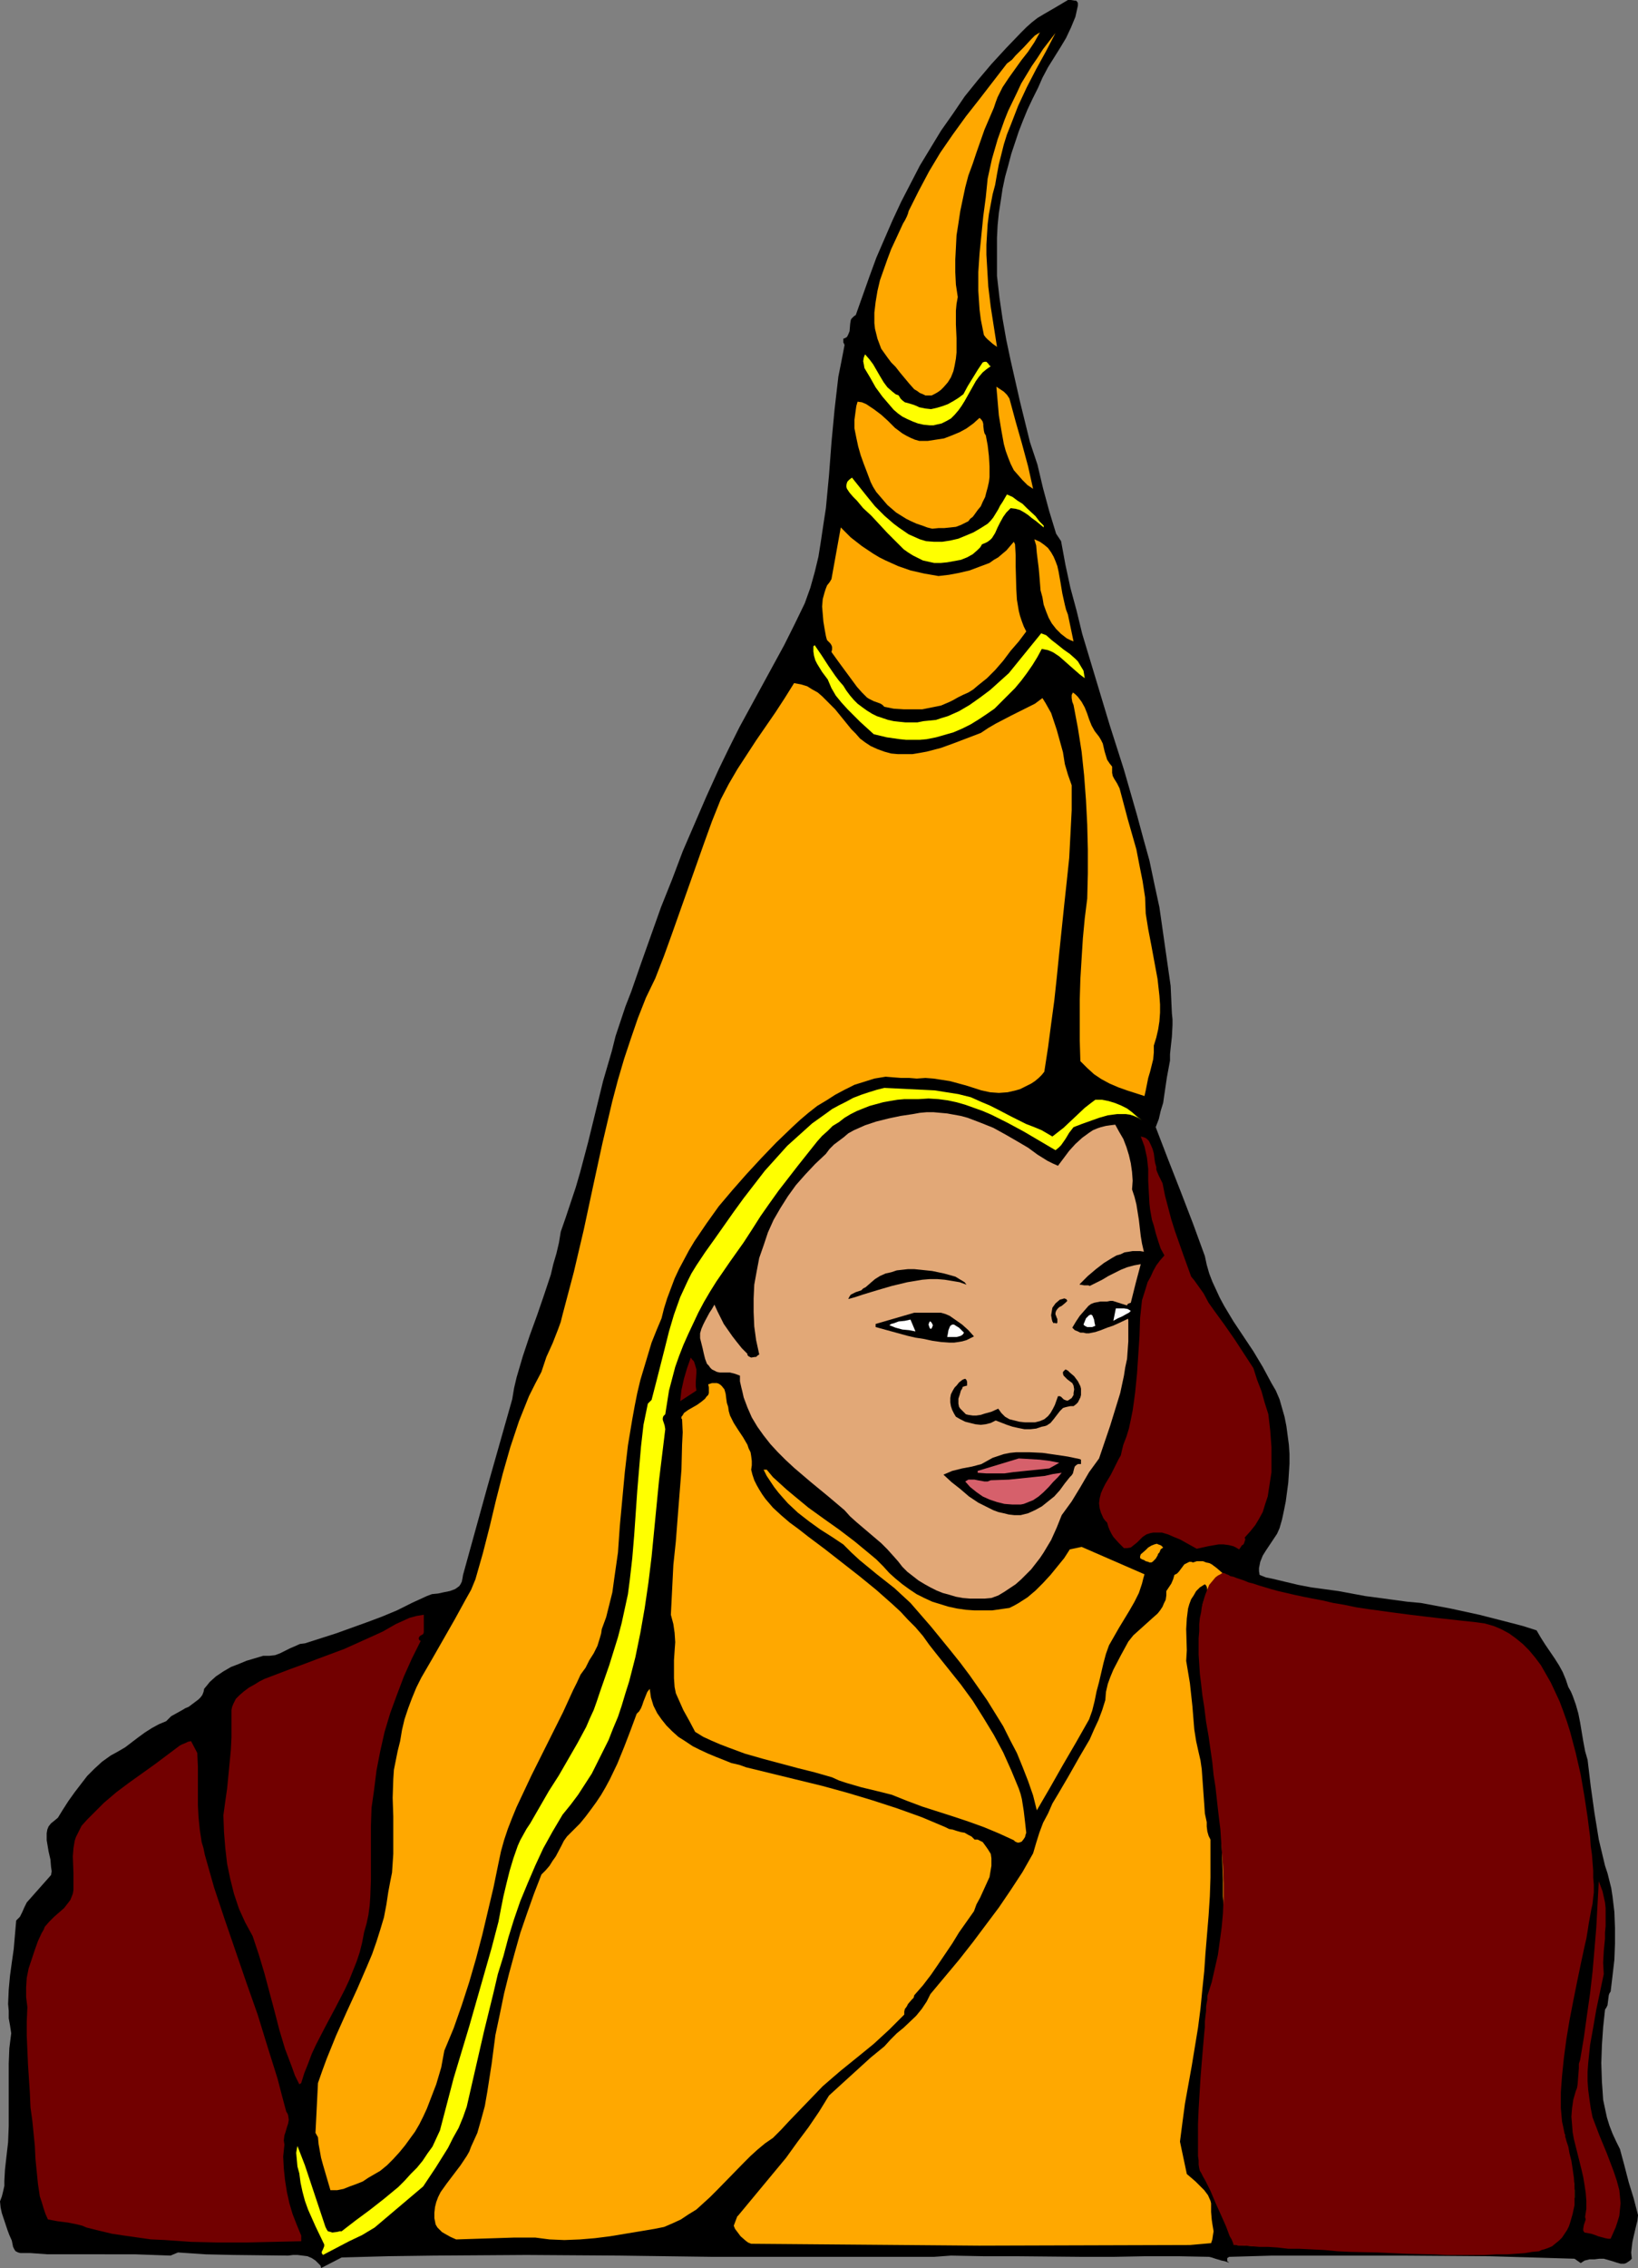
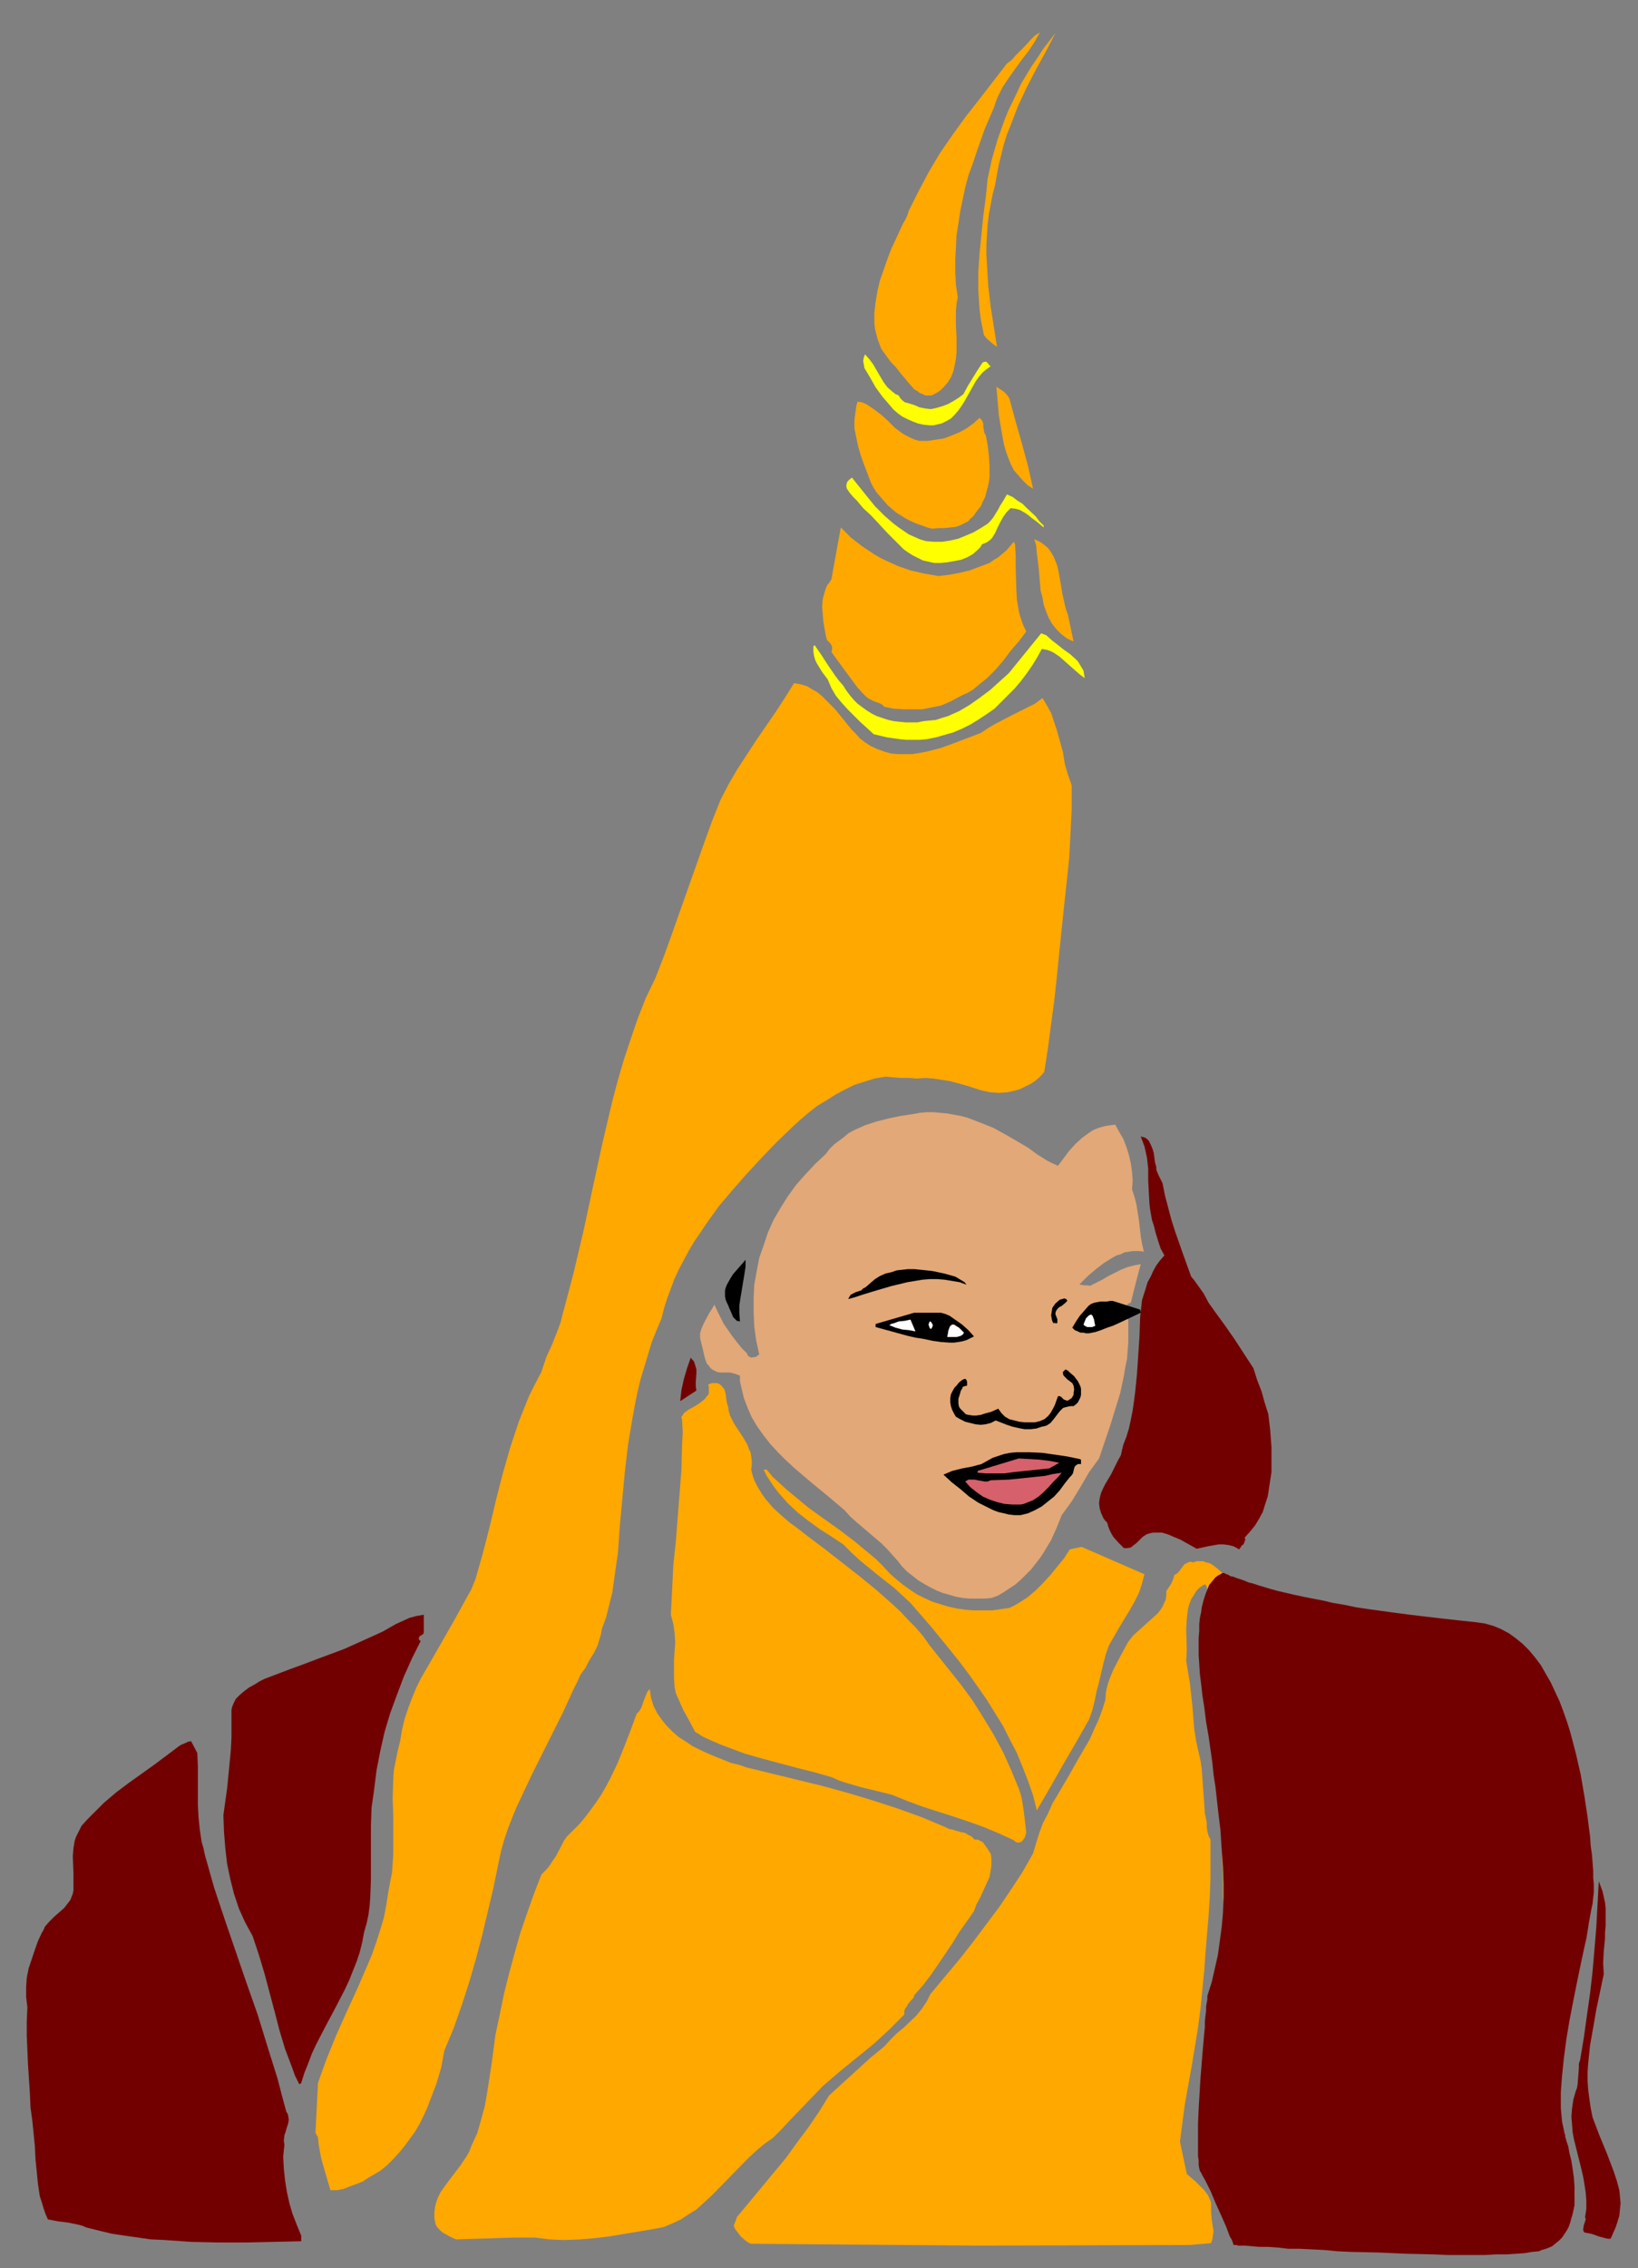
<svg xmlns="http://www.w3.org/2000/svg" xmlns:ns1="http://sodipodi.sourceforge.net/DTD/sodipodi-0.dtd" xmlns:ns2="http://www.inkscape.org/namespaces/inkscape" version="1.0" width="112.54mm" height="155.711mm" id="svg40" ns1:docname="Man in Hat 2.wmf">
  <rect width="100%" height="100%" fill="#808080" stroke="none" />
  <ns1:namedview id="namedview40" pagecolor="#ffffff" bordercolor="#000000" borderopacity="0.25" ns2:showpageshadow="2" ns2:pageopacity="0.0" ns2:pagecheckerboard="0" ns2:deskcolor="#d1d1d1" ns2:document-units="mm" />
  <defs id="defs1">
    <pattern id="WMFhbasepattern" patternUnits="userSpaceOnUse" width="6" height="6" x="0" y="0" />
  </defs>
-   <path style="fill:#000000;fill-opacity:1;fill-rule:evenodd;stroke:none" d="m 279.901,1.454 -0.323,1.454 -0.323,1.454 -1.131,2.747 -1.293,2.747 -1.454,2.424 -1.616,2.585 -1.616,2.585 -1.454,2.747 -1.131,2.585 -1.454,2.909 -1.293,2.747 -1.131,2.747 -1.131,2.909 -0.97,2.909 -0.97,2.909 -0.808,3.07 -0.808,2.909 -0.646,3.07 -0.485,3.232 -0.485,3.07 -0.323,3.232 -0.162,3.232 v 3.232 3.393 3.232 l 0.646,5.656 0.808,5.494 0.97,5.494 1.131,5.333 2.424,10.665 2.586,10.503 1.939,5.817 1.454,6.14 1.616,5.979 1.778,5.817 1.293,1.939 1.131,6.14 1.293,5.979 1.616,5.979 1.454,5.979 3.555,11.796 3.555,11.796 3.717,11.635 3.394,11.796 1.616,5.979 1.616,5.817 1.293,6.14 1.293,5.979 0.97,6.787 0.97,6.787 0.485,3.393 0.485,3.393 0.162,3.555 0.162,3.555 0.162,1.616 v 1.454 l -0.162,3.07 -0.323,2.909 -0.162,1.616 v 1.616 l -0.808,4.363 -0.646,4.363 -0.323,2.262 -0.646,2.101 -0.485,2.101 -0.808,2.101 3.232,8.403 3.232,8.241 3.232,8.403 3.071,8.403 0.485,2.262 0.646,2.262 0.808,2.101 0.97,2.101 0.97,2.101 1.131,2.101 2.424,4.04 2.586,3.878 2.586,3.878 2.424,4.04 2.262,4.201 1.131,1.939 0.97,2.262 0.646,2.262 0.646,2.262 0.485,2.424 0.323,2.424 0.323,2.424 0.162,2.424 v 2.424 l -0.162,2.585 -0.162,2.424 -0.323,2.424 -0.323,2.424 -0.485,2.424 -0.485,2.262 -0.646,2.262 -0.646,1.454 -0.97,1.454 -1.939,2.909 -0.808,1.293 -0.646,1.616 -0.162,0.808 -0.162,0.808 v 0.808 l 0.162,0.97 1.616,0.646 1.616,0.323 3.394,0.808 3.394,0.808 3.394,0.646 3.555,0.485 3.555,0.485 6.949,1.293 7.272,0.97 3.555,0.485 3.555,0.323 7.757,1.454 7.434,1.616 7.595,1.939 3.717,0.97 3.555,1.131 1.131,1.939 1.131,1.778 2.424,3.555 1.131,1.778 0.97,1.778 0.808,1.939 0.646,1.939 0.646,1.131 0.485,1.131 0.808,2.262 0.646,2.262 0.485,2.424 0.808,4.848 0.485,2.585 0.646,2.262 0.808,6.787 0.97,6.948 1.131,6.948 0.808,3.393 0.808,3.393 0.646,1.939 0.485,1.939 0.485,1.939 0.323,2.101 0.485,4.04 0.162,4.201 v 4.04 l -0.162,4.201 -0.485,4.201 -0.485,4.04 -0.323,0.485 -0.162,0.485 -0.162,1.293 -0.162,1.293 -0.323,0.646 -0.323,0.485 -0.485,4.525 -0.323,4.686 -0.162,4.686 0.162,4.848 0.162,2.262 0.162,2.424 0.485,2.262 0.485,2.262 0.646,2.101 0.808,2.101 0.97,2.101 0.97,1.939 1.131,4.201 1.131,4.363 1.293,4.201 1.131,4.363 -0.162,1.454 -0.323,1.293 -0.646,2.747 -0.323,1.454 -0.162,1.293 -0.162,1.454 0.162,1.616 -0.485,0.485 -0.485,0.323 -0.485,0.323 -0.485,0.162 h -0.97 l -1.131,-0.323 -0.97,-0.323 -1.131,-0.323 -1.131,-0.323 h -1.131 l -1.293,0.162 h -1.293 l -0.646,0.162 -0.646,0.162 -0.485,0.323 -0.485,0.323 -1.616,-1.131 -10.989,-0.323 -11.151,-0.323 -22.463,-0.162 h -22.625 -11.312 l -11.151,0.323 -0.485,0.323 v 0.323 0.485 l 0.485,0.323 h -0.162 l -0.485,-0.162 -0.485,-0.162 -0.808,-0.162 -1.616,-0.485 -0.97,-0.323 -0.646,-0.162 -8.08,-0.162 h -8.403 l -8.242,0.162 h -8.565 l -16.969,-0.162 h -8.403 l -8.404,-0.162 -4.363,0.323 h -57.855 l -11.959,-0.162 -11.959,-0.162 -24.079,-0.162 -24.079,0.162 -11.959,0.162 -11.959,0.323 -5.333,2.747 -0.162,-0.646 -0.485,-0.485 -0.808,-0.808 -0.97,-0.646 -1.131,-0.485 -1.293,-0.162 -1.293,-0.162 h -1.131 l -1.293,0.162 -14.221,-0.162 -7.111,-0.162 -7.272,-0.485 -1.939,0.808 -4.525,-0.162 -4.525,-0.162 H 25.857 16.807 12.282 L 7.919,584.637 H 6.626 5.333 L 4.687,584.475 4.04,584.152 3.717,583.667 3.394,583.021 3.071,581.405 2.424,579.951 1.939,578.658 1.454,577.203 0.485,574.295 0.162,572.841 0,571.225 l 0.485,-1.293 0.323,-1.293 0.323,-1.454 v -1.293 l 0.162,-2.909 0.162,-1.454 0.162,-1.454 0.485,-4.201 0.162,-4.201 v -8.08 -8.08 l 0.162,-4.04 0.485,-3.878 -0.323,-2.101 -0.323,-1.778 v -1.939 l -0.162,-1.778 0.162,-3.717 0.323,-3.555 0.485,-3.555 0.485,-3.393 0.323,-3.717 0.323,-3.717 0.485,-0.485 0.485,-0.485 0.646,-1.293 0.485,-1.131 0.646,-1.293 v 0 l 6.303,-7.11 0.162,-0.97 -0.162,-1.131 -0.162,-1.939 -0.485,-2.101 -0.162,-0.97 -0.323,-1.939 v -0.97 -0.808 l 0.162,-0.97 0.323,-0.808 0.646,-0.808 0.808,-0.646 0.97,-0.808 1.293,-2.101 1.454,-2.262 1.616,-2.262 1.616,-2.101 1.616,-2.101 1.939,-1.939 1.939,-1.778 2.262,-1.616 1.778,-0.97 1.939,-1.131 3.394,-2.585 1.778,-1.293 1.778,-1.131 1.778,-0.97 1.939,-0.808 0.646,-0.646 0.646,-0.646 1.454,-0.808 1.454,-0.808 0.808,-0.485 0.808,-0.323 1.293,-0.97 1.293,-0.97 0.485,-0.485 0.485,-0.646 0.323,-0.808 0.162,-0.808 0.808,-0.97 0.646,-0.808 1.616,-1.454 1.939,-1.293 1.939,-1.131 2.101,-0.808 1.939,-0.808 4.363,-1.293 h 0.808 0.808 l 1.454,-0.162 1.293,-0.485 2.586,-1.293 1.131,-0.485 1.454,-0.646 1.293,-0.162 8.08,-2.585 4.04,-1.454 4.04,-1.454 3.879,-1.454 3.879,-1.616 3.879,-1.939 3.879,-1.778 1.293,-0.485 1.616,-0.162 1.454,-0.323 1.616,-0.323 1.293,-0.485 0.485,-0.323 0.646,-0.485 0.323,-0.485 0.323,-0.646 0.162,-0.808 0.162,-0.97 6.303,-22.784 6.464,-22.784 0.485,-2.909 0.646,-2.747 1.616,-5.494 1.778,-5.332 1.939,-5.333 1.778,-5.171 1.778,-5.333 0.646,-2.747 0.808,-2.747 0.646,-2.747 0.485,-2.909 1.293,-3.717 1.293,-3.878 1.293,-3.878 1.131,-3.878 2.101,-7.918 3.879,-15.836 2.262,-7.756 0.97,-3.878 2.586,-7.756 1.454,-3.717 2.586,-7.433 2.586,-7.272 2.586,-7.272 2.909,-7.272 2.747,-7.272 3.071,-7.11 3.071,-7.11 3.232,-7.11 2.586,-5.333 2.747,-5.494 11.636,-21.33 2.747,-5.494 2.586,-5.333 1.454,-4.04 1.131,-4.04 0.97,-4.04 0.646,-4.04 0.646,-4.363 0.646,-4.201 0.808,-8.564 0.646,-8.564 0.808,-8.564 0.485,-4.201 0.485,-4.201 0.808,-4.04 0.808,-4.201 -0.323,-0.646 v -0.485 -0.485 l 0.485,-0.162 0.485,-0.323 0.162,-0.323 0.162,-0.323 0.323,-0.808 0.162,-1.939 0.162,-0.97 0.162,-0.323 0.323,-0.323 0.323,-0.323 0.485,-0.323 1.778,-5.009 1.778,-5.009 1.778,-4.848 2.101,-4.848 2.101,-4.848 2.262,-4.848 2.424,-4.686 2.424,-4.686 2.747,-4.525 2.747,-4.525 3.071,-4.363 3.071,-4.525 3.394,-4.201 3.555,-4.201 3.717,-4.04 3.879,-4.04 1.454,-1.454 1.454,-1.293 1.454,-1.131 1.616,-0.97 3.071,-1.778 L 277.316,0 h 0.808 l 0.97,0.162 h 0.323 l 0.323,0.323 0.162,0.323 z" id="path1" />
  <path style="fill:#ffa800;fill-opacity:1;fill-rule:evenodd;stroke:none" d="m 270.043,8.403 -1.454,2.585 -1.616,2.424 -1.778,2.262 -1.616,2.262 -1.616,2.262 -1.616,2.424 -1.293,2.585 -0.485,1.293 -0.485,1.454 -2.424,5.656 -2.101,5.979 -0.97,2.909 -1.131,3.07 -0.808,3.07 -0.646,3.07 -0.646,3.07 -0.485,3.232 -0.485,3.07 -0.162,3.232 -0.162,3.07 v 3.232 l 0.162,3.232 0.485,3.232 -0.323,1.778 -0.162,1.778 v 3.555 l 0.162,3.555 v 3.717 l -0.162,1.616 -0.323,1.778 -0.323,1.454 -0.646,1.616 -0.808,1.293 -1.131,1.293 -0.646,0.646 -0.646,0.485 -0.808,0.485 -0.97,0.485 h -0.808 -0.808 l -0.646,-0.323 -0.808,-0.323 -0.646,-0.485 -0.808,-0.485 -1.293,-1.454 -2.424,-2.909 -1.131,-1.454 -1.131,-1.131 -0.97,-1.293 -0.808,-1.131 -0.808,-1.131 -0.485,-1.293 -0.485,-1.293 -0.323,-1.293 -0.323,-1.293 -0.162,-1.454 v -1.293 -1.454 l 0.323,-2.747 0.485,-2.909 0.646,-2.747 0.97,-2.747 0.97,-2.747 0.97,-2.585 1.131,-2.424 0.97,-2.101 0.97,-2.101 0.485,-0.808 0.485,-0.97 0.323,-0.808 0.162,-0.646 1.293,-2.585 1.293,-2.585 2.747,-5.171 2.909,-4.848 3.232,-4.686 3.394,-4.686 3.555,-4.525 7.111,-9.211 1.293,-0.97 0.97,-1.131 0.97,-0.97 1.131,-1.131 1.939,-2.101 0.97,-0.97 z" id="path2" />
  <path style="fill:#ffa800;fill-opacity:1;fill-rule:evenodd;stroke:none" d="m 258.408,47.993 -0.646,2.424 -0.485,2.585 -0.485,2.585 -0.323,2.585 -0.162,2.585 -0.162,2.747 v 2.585 l 0.162,2.747 0.323,5.494 0.646,5.333 0.808,5.171 0.808,5.171 -1.131,-0.808 -1.293,-1.131 -0.485,-0.485 -0.485,-0.646 -0.162,-0.808 -0.162,-0.808 -0.485,-2.424 -0.323,-2.585 -0.162,-2.424 -0.162,-2.424 v -4.848 l 0.323,-4.848 0.485,-4.848 0.485,-4.848 0.646,-4.848 0.485,-4.848 1.131,-5.171 1.454,-5.009 1.778,-5.009 0.97,-2.424 2.262,-4.686 1.131,-2.424 2.747,-4.525 1.454,-2.101 1.454,-2.262 1.616,-2.101 1.616,-2.101 -2.424,4.686 -2.586,4.686 -2.424,4.686 -2.262,4.848 -1.939,5.009 -0.97,2.424 -0.808,2.585 -0.646,2.585 -0.646,2.585 -0.485,2.585 z" id="path3" />
  <path style="fill:#ffff00;fill-opacity:1;fill-rule:evenodd;stroke:none" d="m 233.359,102.61 0.485,0.808 0.485,0.485 0.646,0.485 0.646,0.162 1.616,0.485 0.808,0.323 0.646,0.323 1.616,0.323 1.454,0.162 1.454,-0.323 1.616,-0.485 1.293,-0.485 1.454,-0.808 1.293,-0.808 1.293,-0.97 1.131,-2.101 1.293,-2.101 1.293,-2.101 1.293,-1.939 0.485,-0.162 h 0.162 0.323 l 0.485,0.485 0.323,0.485 0.323,0.162 -1.131,0.808 -0.97,0.808 -0.97,1.131 -0.808,1.131 -1.454,2.585 -1.454,2.585 -0.808,1.293 -0.808,1.131 -0.97,1.131 -0.97,0.97 -1.131,0.646 -1.293,0.646 -1.454,0.323 -0.646,0.162 h -0.97 l -1.616,-0.162 -1.454,-0.323 -1.293,-0.485 -1.454,-0.646 -1.293,-0.646 -1.131,-0.808 -1.131,-0.97 -0.97,-1.131 -1.939,-2.262 -1.778,-2.424 -1.454,-2.585 -1.454,-2.424 -0.162,-0.97 -0.162,-0.808 0.162,-0.97 0.323,-0.808 1.131,1.293 0.97,1.293 1.778,3.07 0.97,1.616 0.97,1.293 1.293,1.131 0.808,0.646 z" id="path4" />
  <path style="fill:#ffa800;fill-opacity:1;fill-rule:evenodd;stroke:none" d="m 262.125,103.418 1.616,5.979 1.616,5.656 1.616,5.979 1.293,5.817 -1.454,-0.97 -1.293,-1.293 -1.131,-1.293 -1.131,-1.293 -0.808,-1.616 -0.646,-1.616 -0.646,-1.778 -0.485,-1.778 -0.323,-1.778 -0.323,-1.778 -0.646,-3.878 -0.323,-3.717 -0.323,-3.717 0.97,0.646 0.97,0.646 0.808,0.808 z" id="path5" />
  <path style="fill:#ffa800;fill-opacity:1;fill-rule:evenodd;stroke:none" d="m 238.692,114.407 h 2.262 l 2.101,-0.323 2.101,-0.323 2.101,-0.808 1.939,-0.808 1.778,-0.97 1.778,-1.293 1.616,-1.454 0.485,0.485 0.323,0.485 0.162,0.646 v 0.485 l 0.162,1.293 0.162,0.646 0.323,0.485 0.485,2.585 0.323,2.747 0.162,2.747 v 2.747 l -0.162,1.293 -0.323,1.454 -0.323,1.131 -0.323,1.293 -0.646,1.293 -0.485,1.131 -0.808,0.97 -0.808,1.131 -0.485,0.646 -0.646,0.485 -0.485,0.646 -0.646,0.323 -1.293,0.646 -1.293,0.485 -1.454,0.162 -1.616,0.162 h -1.454 l -1.616,0.162 -1.293,-0.323 -1.293,-0.485 -1.454,-0.485 -1.454,-0.646 -1.293,-0.646 -1.293,-0.808 -1.293,-0.808 -1.131,-0.97 -1.131,-0.97 -0.97,-1.131 -0.97,-1.131 -0.97,-1.131 -0.808,-1.293 -0.646,-1.293 -0.485,-1.293 -0.485,-1.293 -0.808,-2.101 -0.808,-2.262 -0.646,-2.262 -0.485,-2.262 -0.485,-2.424 v -2.262 l 0.323,-2.424 0.162,-1.131 0.323,-1.131 1.131,0.162 1.131,0.485 0.97,0.646 0.97,0.646 1.939,1.454 1.778,1.616 1.778,1.778 1.939,1.454 1.131,0.646 0.97,0.485 1.131,0.485 z" id="path6" />
  <path style="fill:#ffff00;fill-opacity:1;fill-rule:evenodd;stroke:none" d="m 240.469,140.423 2.101,0.162 h 2.101 l 2.101,-0.323 2.101,-0.485 1.939,-0.808 1.939,-0.808 1.939,-1.131 1.778,-1.131 0.808,-0.808 0.646,-0.808 1.293,-2.101 0.485,-0.97 0.646,-0.97 1.131,-1.939 1.454,0.646 1.293,0.97 1.293,0.808 1.131,1.131 2.262,2.101 0.97,1.293 1.131,1.131 v 0.485 l -1.939,-1.616 -1.131,-0.808 -0.97,-0.808 -0.97,-0.646 -1.131,-0.646 -1.131,-0.323 -1.293,-0.162 -0.485,0.485 -0.646,0.646 -0.808,1.131 -0.808,1.454 -0.646,1.293 -0.646,1.454 -0.808,1.293 -0.485,0.485 -0.646,0.485 -0.646,0.323 -0.808,0.323 -0.485,0.808 -0.646,0.646 -1.293,1.131 -1.454,0.808 -1.616,0.646 -1.778,0.323 -1.778,0.323 -1.616,0.162 h -1.778 l -1.454,-0.323 -1.454,-0.323 -1.293,-0.646 -1.293,-0.646 -1.293,-0.808 -1.131,-0.808 -2.101,-2.101 -2.101,-2.101 -2.101,-2.262 -2.101,-2.262 -2.101,-1.939 -0.808,-0.97 -0.808,-0.97 -0.97,-0.97 -0.97,-1.131 -0.646,-0.97 -0.162,-0.485 v -0.485 l 0.162,-0.646 0.162,-0.323 0.485,-0.485 0.646,-0.485 1.939,2.424 1.939,2.424 2.101,2.585 2.424,2.424 2.424,2.101 1.293,0.97 2.586,1.778 1.454,0.646 1.454,0.646 z" id="path7" />
  <path style="fill:#ffa800;fill-opacity:1;fill-rule:evenodd;stroke:none" d="m 243.702,149.472 2.747,-0.323 2.586,-0.485 2.747,-0.646 2.586,-0.97 1.293,-0.485 1.293,-0.485 1.131,-0.808 1.131,-0.646 1.131,-0.97 0.97,-0.808 0.97,-1.131 0.97,-1.131 0.323,0.646 0.162,2.909 v 2.909 l 0.162,5.817 0.162,2.747 0.485,2.909 0.323,1.293 0.485,1.454 0.485,1.293 0.646,1.293 -1.939,2.585 -2.101,2.424 -1.939,2.585 -2.101,2.424 -2.101,2.101 -2.424,1.939 -1.131,0.97 -1.293,0.808 -1.454,0.646 -1.293,0.646 -1.131,0.646 -0.97,0.485 -1.131,0.485 -1.131,0.485 -2.424,0.485 -2.424,0.485 h -2.424 -2.424 l -2.586,-0.162 -2.424,-0.485 -0.485,-0.485 -0.485,-0.323 -1.293,-0.485 -0.485,-0.162 -0.646,-0.323 -0.646,-0.323 -0.485,-0.323 -1.293,-1.293 -1.293,-1.454 -2.262,-3.07 -2.262,-3.07 -2.101,-2.909 0.162,-0.646 v -0.646 l -0.162,-0.485 -0.323,-0.485 -0.808,-0.808 -0.162,-0.485 -0.162,-0.646 -0.323,-1.778 -0.323,-1.939 -0.162,-1.939 -0.162,-1.939 0.162,-1.939 0.485,-1.778 0.323,-0.97 0.323,-0.808 0.646,-0.808 0.485,-0.808 2.424,-13.412 1.293,1.293 1.293,1.293 1.454,1.131 1.454,1.131 1.454,0.97 1.454,0.97 1.616,0.97 1.616,0.808 3.232,1.454 3.232,1.131 3.555,0.808 z" id="path8" />
  <path style="fill:#ffa800;fill-opacity:1;fill-rule:evenodd;stroke:none" d="m 277.316,159.49 1.454,6.948 -0.808,-0.323 -0.97,-0.485 -1.454,-1.131 -1.293,-1.293 -1.131,-1.454 -0.808,-1.454 -0.646,-1.616 -0.646,-1.778 -0.323,-1.939 -0.485,-1.778 -0.323,-4.04 -0.162,-1.778 -0.485,-3.878 -0.162,-1.939 -0.485,-1.616 1.454,0.646 1.131,0.808 0.97,0.808 0.808,1.131 0.646,1.131 0.485,1.131 0.485,1.293 0.323,1.454 0.485,2.747 0.485,2.909 0.646,2.909 0.323,1.293 z" id="path9" />
  <path style="fill:#ffff00;fill-opacity:1;fill-rule:evenodd;stroke:none" d="m 271.659,164.823 1.454,1.293 1.454,1.131 1.616,1.293 1.616,1.131 1.454,1.293 0.646,0.646 0.485,0.808 0.485,0.808 0.485,0.808 0.162,0.97 0.162,0.97 -1.293,-0.97 -1.293,-1.131 -1.293,-1.131 -1.454,-1.293 -1.293,-1.131 -1.454,-0.97 -0.646,-0.323 -0.808,-0.323 -0.808,-0.162 -0.808,-0.162 -1.131,2.101 -1.293,2.101 -1.454,2.101 -1.454,1.939 -1.616,1.939 -1.778,1.778 -1.778,1.778 -1.778,1.778 -2.101,1.454 -1.939,1.293 -2.101,1.293 -2.262,1.131 -2.262,0.97 -2.262,0.646 -2.262,0.646 -2.424,0.485 -1.778,0.162 h -1.778 -1.778 l -1.616,-0.162 -3.394,-0.485 -3.394,-0.808 -3.555,-3.232 -1.616,-1.616 -1.616,-1.616 -1.616,-1.778 -1.454,-1.778 -1.131,-1.939 -0.485,-1.131 -0.485,-1.131 -1.454,-1.939 -1.293,-2.101 -0.485,-0.97 -0.323,-1.131 -0.162,-1.131 v -1.293 l 0.323,-0.323 1.778,2.585 1.778,2.747 1.778,2.585 0.97,1.293 1.131,1.293 0.808,1.293 0.97,1.293 0.97,1.131 0.97,0.97 1.293,0.97 1.131,0.808 1.293,0.808 1.293,0.646 1.454,0.485 1.454,0.485 1.454,0.323 1.454,0.162 1.616,0.162 h 1.454 1.616 l 1.616,-0.323 1.616,-0.162 1.616,-0.162 1.454,-0.485 1.616,-0.485 1.454,-0.646 1.454,-0.646 2.747,-1.616 2.747,-1.939 2.586,-1.939 4.848,-4.363 8.404,-10.342 z" id="path10" />
  <path style="fill:#ffa800;fill-opacity:1;fill-rule:evenodd;stroke:none" d="m 226.087,193.586 1.778,0.808 1.778,0.646 1.778,0.485 1.778,0.162 h 1.939 1.778 l 1.939,-0.323 1.778,-0.323 3.717,-0.97 3.555,-1.293 3.394,-1.293 3.394,-1.293 1.939,-1.293 1.939,-1.131 4.04,-2.101 4.202,-2.101 1.939,-0.97 1.939,-1.454 0.808,1.293 1.454,2.585 0.485,1.454 0.97,2.909 0.808,2.909 0.808,2.909 0.485,3.07 0.808,2.747 0.97,2.747 v 6.464 l -0.323,6.302 -0.323,6.14 -0.646,6.14 -0.646,5.979 -1.293,12.443 -0.646,6.464 -0.646,5.979 -0.808,5.979 -0.808,6.14 -0.97,6.302 -0.646,0.808 -0.808,0.808 -0.97,0.808 -0.97,0.646 -0.97,0.485 -0.97,0.485 -0.97,0.485 -1.131,0.323 -2.101,0.485 -2.262,0.162 -2.262,-0.162 -2.262,-0.485 -4.04,-1.293 -4.202,-1.131 -2.101,-0.323 -2.101,-0.323 -2.101,-0.162 -2.262,0.162 -1.939,-0.162 h -2.101 l -2.101,-0.162 -1.939,-0.162 -2.909,0.485 -2.586,0.808 -2.586,0.808 -2.586,1.293 -2.424,1.293 -2.262,1.454 -2.424,1.454 -2.262,1.778 -2.101,1.778 -2.101,1.939 -4.202,4.04 -3.879,4.04 -3.879,4.201 -3.555,4.04 -3.555,4.201 -3.232,4.525 -3.071,4.525 -1.454,2.424 -1.293,2.424 -1.293,2.424 -1.131,2.424 -0.97,2.585 -0.97,2.585 -0.808,2.585 -0.646,2.585 -1.293,3.07 -1.293,3.232 -0.97,3.232 -0.97,3.232 -0.97,3.232 -0.808,3.393 -0.646,3.232 -0.646,3.555 -1.131,6.787 -0.808,6.948 -0.646,6.948 -0.646,6.948 -0.485,6.948 -0.485,3.393 -0.485,3.393 -0.485,3.555 -0.808,3.232 -0.808,3.232 -1.131,3.07 -0.162,1.131 -0.323,1.131 -0.646,2.101 -0.97,1.939 -1.131,1.778 -0.97,1.939 -1.293,1.778 -0.97,2.101 -0.97,1.939 -2.586,5.656 -2.747,5.494 -2.747,5.494 -2.747,5.494 -2.586,5.494 -1.293,2.747 -1.131,2.747 -1.131,2.909 -0.97,2.909 -0.808,2.909 -0.646,3.07 -1.293,6.302 -1.454,6.14 -1.454,6.14 -1.616,6.14 -1.778,6.14 -1.939,5.979 -2.101,5.979 -2.424,5.817 -0.808,4.363 -1.293,4.363 -0.808,2.101 -0.808,2.101 -0.808,2.101 -0.97,2.101 -0.97,1.939 -1.131,1.939 -1.293,1.778 -1.293,1.778 -1.454,1.778 -1.616,1.778 -1.616,1.616 -1.778,1.454 -3.071,1.778 -1.454,0.97 -1.616,0.646 -1.778,0.646 -1.616,0.646 -1.616,0.323 h -1.778 l -1.939,-6.625 -0.485,-1.778 -0.323,-1.778 -0.323,-1.778 -0.162,-1.778 -0.646,-1.131 0.646,-12.927 1.131,-3.232 1.131,-3.07 2.424,-5.979 2.747,-6.14 2.747,-5.979 2.586,-5.979 1.293,-3.07 1.131,-3.232 0.97,-3.07 0.97,-3.232 0.646,-3.393 0.485,-3.232 0.485,-2.585 0.485,-2.424 0.162,-2.424 0.162,-2.424 v -4.848 -4.848 l -0.162,-4.848 0.162,-4.848 0.162,-2.424 0.485,-2.424 0.485,-2.424 0.646,-2.585 0.485,-2.909 0.646,-2.747 0.97,-2.909 0.97,-2.585 1.131,-2.747 1.293,-2.585 2.909,-5.009 5.818,-10.18 2.747,-5.009 1.454,-2.585 1.131,-2.747 1.939,-6.787 1.778,-6.948 1.616,-6.787 1.778,-6.948 1.939,-6.787 1.131,-3.393 1.131,-3.393 1.293,-3.232 1.293,-3.232 1.616,-3.232 1.616,-3.07 0.646,-1.939 0.646,-1.939 1.616,-3.555 1.454,-3.717 0.646,-1.778 0.485,-1.939 1.454,-5.494 1.454,-5.494 2.586,-10.988 2.424,-11.311 2.424,-11.15 1.293,-5.494 1.293,-5.494 1.454,-5.494 1.616,-5.494 1.778,-5.333 1.778,-5.171 2.101,-5.333 2.424,-5.009 2.262,-5.817 2.101,-5.817 8.242,-23.269 2.101,-5.817 2.262,-5.656 2.101,-4.04 2.262,-3.878 2.424,-3.717 2.424,-3.717 5.01,-7.272 2.424,-3.717 2.424,-3.878 1.778,0.323 1.616,0.485 1.293,0.808 1.454,0.808 1.131,0.97 1.131,1.131 2.262,2.262 2.101,2.585 2.101,2.585 1.131,1.131 1.131,1.293 1.293,0.97 z" id="path11" />
-   <path style="fill:#ffa800;fill-opacity:1;fill-rule:evenodd;stroke:none" d="m 285.396,191.162 0.485,0.808 0.485,0.97 0.485,2.101 0.646,2.101 0.646,0.97 0.646,0.808 v 0.808 0.808 l 0.162,0.808 0.323,0.646 0.808,1.293 0.646,1.293 2.101,7.918 2.262,7.918 0.808,4.201 0.808,4.04 0.646,4.201 0.162,4.201 0.646,4.04 0.808,4.201 0.808,4.363 0.808,4.363 0.485,4.363 0.162,2.262 v 2.101 l -0.162,2.262 -0.323,2.101 -0.485,2.101 -0.646,2.101 v 1.778 l -0.162,1.778 -0.808,3.232 -0.485,1.616 -0.323,1.616 -0.323,1.616 -0.323,1.454 -4.525,-1.454 -2.262,-0.808 -2.262,-0.97 -2.101,-1.131 -1.939,-1.293 -1.778,-1.616 -0.97,-0.97 -0.808,-0.808 -0.162,-5.332 v -5.333 -5.333 l 0.162,-5.332 0.323,-5.333 0.323,-5.171 0.485,-5.171 0.646,-5.171 0.162,-6.464 v -6.302 l -0.162,-6.464 -0.323,-6.302 -0.485,-6.464 -0.646,-6.14 -0.97,-6.14 -1.131,-5.979 -0.323,-0.808 -0.162,-0.97 v -0.808 l 0.162,-0.323 0.162,-0.323 0.646,0.485 0.646,0.646 0.97,1.293 0.808,1.454 0.646,1.616 0.485,1.454 0.646,1.616 0.808,1.454 z" id="path12" />
-   <path style="fill:#ffff00;fill-opacity:1;fill-rule:evenodd;stroke:none" d="m 255.014,286.016 1.939,0.808 1.939,0.97 3.717,1.939 3.879,1.939 2.101,0.808 1.939,0.808 2.747,1.616 1.454,-1.131 1.454,-1.131 2.747,-2.585 2.747,-2.585 1.454,-1.131 1.293,-0.97 h 1.778 l 1.616,0.323 1.616,0.485 1.616,0.646 1.616,0.808 1.293,0.97 1.293,1.131 1.293,0.97 -0.97,-0.646 -1.131,-0.485 -0.97,-0.323 -1.131,-0.162 h -1.131 -1.131 l -2.424,0.323 -2.262,0.646 -2.262,0.808 -2.262,0.808 -2.101,0.808 -1.131,1.454 -0.97,1.616 -1.131,1.616 -0.646,0.646 -0.808,0.646 -8.242,-4.848 -4.202,-2.262 -4.202,-2.101 -2.262,-0.97 -2.262,-0.808 -2.262,-0.808 -2.262,-0.646 -2.262,-0.485 -2.424,-0.323 -2.586,-0.162 -2.586,0.162 h -1.939 -1.778 l -1.778,0.162 -1.939,0.323 -1.778,0.323 -1.778,0.485 -1.778,0.485 -1.616,0.646 -1.616,0.646 -1.616,0.808 -1.616,0.97 -1.454,1.131 -1.616,0.97 -1.293,1.293 -1.454,1.293 -1.293,1.454 -5.01,6.302 -5.01,6.464 -2.424,3.393 -2.262,3.232 -2.262,3.555 -2.101,3.232 -3.555,5.009 -3.555,5.171 -1.616,2.585 -1.616,2.747 -1.454,2.747 -1.293,2.747 -1.293,2.747 -1.293,2.909 -1.131,2.909 -0.97,2.747 -0.808,3.07 -0.808,3.07 -0.485,3.07 -0.485,3.07 -0.485,0.485 -0.162,0.485 v 0.485 l 0.162,0.485 0.323,0.97 0.162,0.97 -0.808,6.625 -0.808,6.625 -1.293,13.25 -0.646,6.625 -0.808,6.625 -0.97,6.625 -1.131,6.464 -1.293,6.302 -1.616,6.302 -0.97,3.07 -0.97,3.232 -0.97,2.909 -1.293,3.07 -1.131,2.909 -1.454,2.909 -1.454,2.909 -1.454,2.909 -1.778,2.747 -1.778,2.747 -1.939,2.585 -2.101,2.585 -2.586,4.363 -2.424,4.363 -2.101,4.525 -1.939,4.525 -1.939,4.686 -1.616,4.686 -1.454,4.686 -1.293,4.848 -1.454,4.686 -1.131,4.848 -2.424,9.857 -2.262,9.857 -2.262,9.857 -0.97,2.747 -1.131,2.747 -1.454,2.585 -1.293,2.585 -1.616,2.585 -1.616,2.585 -3.232,4.848 -12.605,10.665 -3.232,1.939 -3.394,1.616 -3.394,1.778 -3.394,1.778 -0.323,-0.485 v -0.323 l 0.323,-0.646 0.323,-0.808 v -0.485 l -0.162,-0.323 -2.101,-4.363 -1.939,-4.363 -0.808,-2.262 -0.646,-2.424 -0.485,-2.262 -0.323,-2.424 -0.485,-1.778 -0.162,-1.778 -0.162,-1.778 0.162,-0.97 0.162,-0.808 1.939,5.009 1.778,5.332 3.555,10.665 0.323,0.646 0.323,0.485 0.646,0.162 0.485,0.162 1.293,-0.162 0.646,-0.162 h 0.485 l 3.555,-2.747 3.717,-2.747 3.717,-2.909 3.717,-3.07 1.616,-1.616 1.616,-1.778 1.616,-1.616 1.454,-1.778 1.293,-1.939 1.293,-1.778 0.97,-2.101 0.97,-2.101 1.778,-6.787 1.778,-6.787 4.04,-13.412 3.879,-13.574 1.939,-6.787 1.778,-6.787 0.646,-3.393 0.646,-3.232 0.808,-3.393 0.808,-3.232 0.97,-3.232 1.131,-3.232 0.646,-1.454 0.808,-1.454 0.808,-1.454 0.97,-1.454 2.424,-4.201 2.424,-4.201 2.586,-4.04 2.424,-4.201 2.424,-4.201 2.262,-4.201 0.97,-2.262 0.97,-2.101 0.808,-2.262 0.808,-2.424 2.424,-6.948 2.262,-7.272 0.97,-3.717 0.808,-3.717 0.808,-3.717 0.485,-3.717 0.646,-5.656 0.485,-5.817 0.808,-11.635 0.485,-5.817 0.485,-5.656 0.646,-5.656 1.131,-5.494 0.97,-0.97 1.131,-4.363 2.262,-8.888 1.131,-4.525 1.293,-4.363 1.616,-4.525 0.97,-2.101 0.97,-2.101 0.97,-1.939 1.293,-2.101 2.262,-3.393 2.424,-3.393 5.01,-7.11 2.586,-3.555 2.747,-3.555 2.747,-3.555 2.909,-3.232 2.909,-3.232 3.232,-2.909 3.232,-2.909 3.394,-2.424 1.778,-1.293 1.778,-0.97 1.939,-0.97 1.778,-0.97 2.101,-0.808 1.939,-0.646 2.101,-0.646 1.939,-0.485 3.394,0.162 3.232,0.162 6.464,0.323 3.071,0.485 3.071,0.485 3.232,0.808 1.454,0.646 z" id="path13" />
  <path style="fill:#e2a877;fill-opacity:1;fill-rule:evenodd;stroke:none" d="m 264.226,296.197 2.747,1.616 2.424,1.778 2.586,1.616 1.293,0.646 1.454,0.646 1.454,-1.939 1.454,-1.939 1.616,-1.778 1.778,-1.616 1.778,-1.293 0.97,-0.646 1.131,-0.485 0.97,-0.323 1.293,-0.323 1.131,-0.162 1.293,-0.162 0.97,1.778 1.131,1.939 0.808,2.101 0.646,2.101 0.485,2.101 0.323,2.262 0.162,2.262 -0.162,2.262 0.646,1.939 0.485,1.939 0.646,4.04 0.485,4.201 0.323,1.939 0.485,2.101 -0.97,-0.162 h -0.97 -0.97 l -0.97,0.162 -1.131,0.162 -0.97,0.485 -1.131,0.323 -1.131,0.646 -2.101,1.293 -2.101,1.616 -2.101,1.778 -2.101,2.101 v 0.162 h 0.323 l 0.808,0.162 h 0.808 0.323 l 0.323,0.162 1.616,-0.808 1.616,-0.808 1.616,-0.97 1.616,-0.808 1.616,-0.808 1.616,-0.646 1.778,-0.485 1.778,-0.323 -0.646,2.424 -0.646,2.424 -0.646,2.585 -0.646,2.585 -0.485,0.162 -0.323,0.162 -0.162,0.323 -0.162,0.162 -0.162,0.646 0.162,0.646 0.162,0.808 0.162,0.808 0.162,0.808 v 0.97 2.262 2.262 l -0.162,2.262 -0.162,2.262 -0.485,2.262 -0.323,2.101 -0.97,4.525 -1.293,4.201 -1.293,4.201 -2.909,8.564 -1.293,1.778 -1.293,1.778 -2.262,3.878 -2.262,3.717 -1.293,1.778 -1.293,1.778 -1.293,3.232 -1.454,3.232 -1.939,3.232 -0.97,1.454 -1.131,1.454 -1.131,1.454 -1.293,1.293 -1.293,1.293 -1.454,1.293 -1.454,0.97 -1.454,0.97 -1.616,0.97 -1.778,0.646 -1.778,0.162 h -1.939 -1.778 l -1.939,-0.162 -1.778,-0.323 -1.616,-0.485 -1.778,-0.485 -1.616,-0.646 -1.616,-0.808 -1.454,-0.808 -1.616,-0.97 -1.454,-1.131 -1.454,-1.131 -1.293,-1.293 -1.131,-1.454 -1.293,-1.454 -1.454,-1.616 -1.616,-1.616 -3.232,-2.747 -3.232,-2.747 -1.616,-1.454 -1.454,-1.616 -2.101,-1.778 -2.101,-1.778 -4.525,-3.717 -4.363,-3.717 -2.262,-2.101 -1.939,-1.939 -1.939,-2.101 -1.778,-2.262 -1.616,-2.262 -1.454,-2.424 -1.131,-2.585 -0.97,-2.585 -0.323,-1.454 -0.323,-1.293 -0.323,-1.454 v -1.454 l -1.293,-0.485 -1.293,-0.323 h -1.293 -1.293 l -0.808,-0.162 -0.646,-0.323 -0.646,-0.323 -0.485,-0.485 -0.323,-0.485 -0.485,-0.485 -0.485,-1.293 -0.323,-1.293 -0.323,-1.454 -0.323,-1.293 -0.323,-1.293 v -1.293 l 0.323,-1.131 0.485,-1.131 0.485,-0.97 1.131,-2.101 0.646,-0.97 0.646,-1.131 0.808,1.778 0.808,1.616 0.808,1.616 1.131,1.616 1.131,1.616 1.131,1.454 1.293,1.616 1.454,1.454 v 0.323 l 0.323,0.323 0.323,0.162 0.323,0.162 0.97,-0.162 h 0.323 l 0.323,-0.323 0.485,-0.323 -0.808,-3.717 -0.485,-3.555 -0.162,-3.717 v -3.555 l 0.162,-3.555 0.646,-3.555 0.646,-3.393 1.131,-3.232 1.131,-3.393 1.454,-3.232 1.778,-3.07 1.939,-3.07 2.101,-2.909 2.424,-2.747 2.586,-2.747 2.747,-2.585 0.97,-1.293 1.131,-1.131 1.293,-0.97 1.293,-0.97 1.131,-0.97 1.454,-0.808 1.454,-0.646 1.454,-0.646 2.909,-0.97 3.232,-0.808 3.071,-0.646 3.232,-0.485 1.778,-0.323 1.778,-0.162 h 1.778 l 1.778,0.162 1.778,0.162 1.778,0.323 1.778,0.323 1.778,0.485 3.394,1.293 3.232,1.293 3.232,1.778 z" id="path14" />
  <path style="fill:#720000;fill-opacity:1;fill-rule:evenodd;stroke:none" d="m 300.264,302.822 v 0.646 l 0.162,0.485 0.485,1.131 0.485,0.97 0.485,0.97 0.646,3.232 0.808,3.07 0.808,3.07 0.97,3.07 2.101,5.979 2.101,5.817 0.808,0.97 0.808,1.131 1.616,2.262 1.293,2.424 1.616,2.262 1.293,1.778 1.293,1.778 2.586,3.717 4.848,7.433 0.97,3.07 1.131,2.909 0.808,2.909 0.97,3.07 0.485,4.201 0.323,4.363 v 4.363 2.101 l -0.323,2.101 -0.323,2.101 -0.323,2.101 -0.646,1.939 -0.646,2.101 -0.97,1.778 -0.97,1.616 -1.293,1.616 -1.454,1.616 0.162,0.485 -0.162,0.485 -0.162,0.485 -0.162,0.323 -0.485,0.323 -0.162,0.323 -0.485,0.646 -0.808,-0.485 -0.646,-0.323 -1.293,-0.323 -1.293,-0.162 h -1.293 l -2.747,0.485 -2.909,0.646 -1.454,-0.808 -1.454,-0.808 -1.454,-0.808 -1.616,-0.646 -1.454,-0.646 -1.616,-0.485 h -1.454 -0.808 l -0.808,0.162 -0.97,0.323 -0.97,0.646 -1.454,1.454 -0.808,0.646 -0.808,0.646 -0.97,0.162 h -0.485 -0.323 l -1.454,-1.454 -1.293,-1.454 -0.485,-0.808 -0.485,-0.97 -0.323,-0.808 -0.323,-1.131 -0.485,-0.485 -0.485,-0.646 -0.646,-1.454 -0.323,-1.131 -0.162,-1.293 0.162,-1.293 0.323,-1.293 0.485,-1.131 0.646,-1.293 1.454,-2.424 0.646,-1.293 0.646,-1.293 0.646,-1.293 0.646,-1.131 0.323,-1.454 0.323,-1.293 0.808,-2.101 0.646,-2.101 0.485,-2.262 0.485,-2.424 0.323,-2.262 0.323,-2.424 0.485,-4.848 0.323,-4.848 0.323,-4.848 0.162,-4.848 0.485,-4.525 0.97,-3.07 0.485,-1.616 0.808,-1.454 0.646,-1.454 0.808,-1.454 0.97,-1.293 1.131,-1.293 -0.97,-1.778 -0.646,-1.939 -0.646,-2.101 -0.485,-1.939 -0.485,-1.454 -0.485,-2.747 -0.162,-1.454 -0.162,-2.909 -0.162,-3.07 v -3.07 l -0.323,-2.909 -0.323,-1.454 -0.323,-1.454 -0.485,-1.293 -0.485,-1.293 0.646,0.162 0.485,0.162 0.485,0.323 0.485,0.485 0.485,0.97 0.485,1.131 0.323,1.131 0.162,1.293 0.162,1.131 z" id="path15" />
  <path style="fill:#000000;fill-opacity:1;fill-rule:evenodd;stroke:none" d="m 192.149,342.896 -0.808,-0.162 -0.485,-0.485 -0.485,-0.485 -0.323,-0.808 -0.646,-1.454 -0.323,-0.808 -0.323,-0.646 -0.323,-0.808 -0.162,-0.808 v -0.808 -0.808 l 0.162,-0.646 0.323,-0.808 0.808,-1.454 0.808,-1.293 1.131,-1.293 1.131,-1.293 0.97,-1.131 v 1.778 l -0.323,2.101 -0.646,3.878 -0.323,1.939 -0.323,2.101 v 2.101 z" id="path16" />
  <path style="fill:#000000;fill-opacity:1;fill-rule:evenodd;stroke:none" d="m 250.974,333.362 -1.778,-0.646 -1.939,-0.323 -1.939,-0.323 -1.939,-0.162 h -1.939 l -1.939,0.162 -1.939,0.323 -1.939,0.323 -4.04,0.97 -3.879,1.131 -3.717,1.131 -1.939,0.646 -1.778,0.485 0.323,-0.646 0.323,-0.485 0.646,-0.323 0.646,-0.323 1.454,-0.485 0.485,-0.485 0.646,-0.323 1.293,-1.131 1.131,-0.97 1.293,-0.808 1.454,-0.646 1.454,-0.323 1.454,-0.485 1.454,-0.162 1.454,-0.162 h 1.616 l 1.616,0.162 3.071,0.323 3.071,0.646 2.909,0.808 0.808,0.485 0.808,0.485 0.808,0.485 z" id="path17" />
  <path style="fill:#000000;fill-opacity:1;fill-rule:evenodd;stroke:none" d="m 277.154,337.564 -0.485,0.485 -0.97,0.808 -0.646,0.323 -0.485,0.485 -0.323,0.485 -0.162,0.485 v 0.485 l 0.162,0.323 0.162,0.485 0.162,0.323 v 0.485 0.485 l -0.162,0.162 h -0.323 l -0.162,-0.162 -0.323,0.162 -0.323,-0.485 -0.162,-0.646 -0.162,-0.97 0.162,-0.97 0.162,-0.97 0.808,-1.131 1.131,-0.97 0.646,-0.162 0.485,-0.162 0.485,0.162 0.162,0.162 z" id="path18" />
  <path style="fill:#000000;fill-opacity:1;fill-rule:evenodd;stroke:none" d="m 246.61,341.442 1.616,1.131 1.616,1.131 1.616,1.454 1.454,1.616 -0.97,0.485 -0.97,0.485 -1.131,0.323 -0.97,0.162 -1.131,0.162 h -1.131 l -2.262,-0.162 -2.262,-0.323 -2.262,-0.485 -2.101,-0.323 -2.101,-0.485 -8.242,-2.262 v -0.808 l 10.02,-2.909 h 0.97 1.131 1.131 2.586 1.131 l 1.131,0.323 z" id="path19" />
  <path style="fill:#ffffff;fill-opacity:1;fill-rule:evenodd;stroke:none" d="m 237.722,345.482 -1.616,-0.323 -1.778,-0.162 -1.778,-0.485 -0.808,-0.323 -0.808,-0.323 0.485,-0.323 0.646,-0.162 1.293,-0.485 1.616,-0.162 1.454,-0.323 z" id="path20" />
  <path style="fill:#ffffff;fill-opacity:1;fill-rule:evenodd;stroke:none" d="m 242.086,344.351 -0.162,0.323 -0.162,0.162 -0.323,-0.162 -0.162,-0.485 -0.162,-0.485 0.162,-0.485 0.162,-0.323 h 0.162 l 0.323,0.323 0.162,0.323 0.162,0.323 z" id="path21" />
  <path style="fill:#ffffff;fill-opacity:1;fill-rule:evenodd;stroke:none" d="m 250.327,345.805 -0.323,0.485 -0.485,0.323 -0.485,0.162 -0.646,0.162 h -1.131 -1.293 l 0.162,-0.808 0.162,-0.97 0.323,-0.808 0.162,-0.323 0.485,-0.323 h 0.485 l 0.485,0.323 0.808,0.485 0.646,0.646 z" id="path22" />
  <path style="fill:#720000;fill-opacity:1;fill-rule:evenodd;stroke:none" d="m 180.837,360.833 -4.202,2.747 0.162,-1.454 0.162,-1.454 0.646,-2.909 0.808,-2.747 0.97,-2.747 0.323,0.485 0.485,0.485 0.323,0.97 0.323,1.131 v 0.97 l -0.162,2.262 v 1.131 z" id="path23" />
  <path style="fill:#000000;fill-opacity:1;fill-rule:evenodd;stroke:none" d="m 280.548,359.702 0.162,0.646 v 0.808 0.808 l -0.162,0.646 -0.323,0.646 -0.323,0.646 -0.485,0.485 -0.646,0.485 h -0.808 l -0.808,0.162 -0.646,0.162 -0.485,0.162 -0.808,0.808 -1.616,2.101 -0.808,0.97 -0.485,0.323 -0.485,0.323 -0.485,0.162 -0.808,0.162 -1.454,0.485 -1.454,0.162 h -1.616 l -1.616,-0.323 -1.454,-0.323 -1.454,-0.485 -2.909,-1.131 -1.293,0.646 -1.293,0.323 -1.293,0.162 -1.454,-0.162 -1.293,-0.323 -1.293,-0.323 -1.293,-0.646 -1.131,-0.646 -0.485,-0.808 -0.485,-0.97 -0.323,-0.97 -0.162,-0.97 v -1.131 l 0.162,-0.97 0.485,-0.97 0.485,-0.808 0.485,-0.485 0.646,-0.808 0.808,-0.646 0.323,-0.162 0.485,-0.162 0.162,0.162 0.162,0.162 0.162,0.485 v 0.485 0.485 l -0.646,0.162 -0.485,0.162 -0.162,0.485 -0.323,0.485 -0.323,1.131 -0.323,0.97 v 0.646 0.646 l 0.162,0.808 0.323,0.485 0.485,0.485 0.485,0.485 0.485,0.485 0.646,0.162 1.131,0.162 h 0.97 l 1.131,-0.162 0.97,-0.323 1.778,-0.485 1.778,-0.808 0.808,1.131 0.97,0.97 1.131,0.646 1.293,0.323 1.293,0.323 1.454,0.162 h 1.293 1.293 l 0.646,-0.162 0.646,-0.162 1.131,-0.485 0.97,-0.808 0.646,-0.808 0.646,-1.131 0.485,-0.97 0.808,-2.262 h 0.485 l 0.323,0.162 0.646,0.646 0.323,0.162 0.485,0.162 h 0.323 l 0.485,-0.323 0.485,-0.323 0.485,-0.808 v -0.485 l 0.162,-0.97 -0.162,-0.97 -0.323,-0.646 -0.646,-0.485 -0.646,-0.485 -0.485,-0.485 -0.485,-0.485 -0.162,-0.485 v -0.162 -0.323 l 0.323,-0.323 0.323,-0.323 0.646,0.323 0.485,0.485 1.131,0.97 0.97,1.293 z" id="path24" />
  <path style="fill:#ffa800;fill-opacity:1;fill-rule:evenodd;stroke:none" d="m 189.079,365.034 0.162,1.131 0.323,1.131 0.485,0.97 0.485,0.97 1.131,1.778 1.293,1.939 1.131,1.939 0.323,0.97 0.485,0.97 0.162,0.97 0.162,1.293 v 1.131 l -0.162,1.131 0.323,1.293 0.485,1.454 0.646,1.293 0.646,1.131 0.808,1.293 0.808,1.131 1.939,2.262 2.101,1.939 2.262,1.939 2.424,1.778 2.262,1.778 4.525,3.393 8.888,6.948 4.363,3.555 4.202,3.717 2.101,1.939 1.939,2.101 1.939,1.939 1.939,2.262 1.616,2.262 1.778,2.262 3.232,4.04 3.232,4.04 3.071,4.201 2.747,4.363 2.747,4.525 2.424,4.525 2.101,4.686 1.939,4.686 0.485,1.454 0.323,1.293 0.485,3.07 0.323,2.747 0.323,2.909 -0.162,0.485 -0.162,0.646 -0.323,0.485 -0.485,0.646 -0.323,0.162 -0.646,0.162 -0.485,-0.162 -0.323,-0.162 -0.323,-0.323 -3.879,-1.778 -3.879,-1.616 -4.04,-1.454 -3.879,-1.293 -4.04,-1.293 -4.04,-1.293 -3.879,-1.454 -4.04,-1.616 -3.879,-0.97 -4.04,-0.97 -3.879,-1.131 -1.939,-0.646 -1.778,-0.808 -4.525,-1.293 -4.525,-1.131 -9.05,-2.424 -4.525,-1.293 -4.363,-1.616 -2.101,-0.808 -2.262,-0.97 -2.101,-0.97 -2.101,-1.293 -1.454,-2.747 -1.616,-2.909 -0.646,-1.454 -0.646,-1.454 -0.646,-1.454 -0.323,-1.616 -0.162,-2.262 v -4.686 l 0.162,-2.424 0.162,-2.262 -0.162,-2.424 -0.323,-2.262 -0.646,-2.424 0.323,-6.464 0.323,-6.464 0.646,-6.14 0.485,-6.302 0.485,-6.14 0.485,-6.14 0.162,-6.464 0.162,-3.232 -0.162,-3.393 -0.162,-0.162 v -0.323 -0.162 l 0.162,-0.162 0.323,-0.485 0.162,-0.323 1.131,-0.808 1.131,-0.646 1.131,-0.646 1.131,-0.808 0.97,-0.808 0.323,-0.485 0.485,-0.485 0.162,-0.485 v -0.808 -0.646 l -0.162,-0.808 0.97,-0.323 h 0.646 0.646 l 0.485,0.162 0.485,0.323 0.323,0.323 0.646,0.808 0.323,1.131 0.162,1.293 0.162,1.131 z" id="path25" />
  <path style="fill:#000000;fill-opacity:1;fill-rule:evenodd;stroke:none" d="m 280.386,378.608 0.323,0.162 v 0.323 0.485 0.323 h -0.485 -0.323 l -0.485,0.323 -0.323,0.323 -0.162,0.485 -0.323,1.293 -0.323,0.485 -0.485,0.485 -1.293,1.616 -1.293,1.778 -1.454,1.616 -1.616,1.293 -1.616,1.293 -1.778,0.97 -1.778,0.808 -1.939,0.485 h -1.616 l -1.454,-0.162 -1.293,-0.323 -1.454,-0.323 -1.293,-0.485 -1.293,-0.646 -2.586,-1.293 -2.424,-1.616 -2.262,-1.939 -2.262,-1.778 -2.101,-1.939 1.131,-0.485 1.131,-0.485 2.586,-0.646 2.586,-0.485 2.424,-0.646 1.454,-0.808 1.454,-0.808 1.454,-0.485 1.454,-0.485 1.616,-0.323 1.616,-0.162 h 1.778 1.616 l 3.394,0.162 3.394,0.485 3.232,0.485 z" id="path26" />
  <path style="fill:#d6606b;fill-opacity:1;fill-rule:evenodd;stroke:none" d="m 275.053,379.578 -2.586,1.454 -4.687,0.485 -4.687,0.485 -2.262,0.323 h -2.424 -2.262 l -2.262,-0.162 v -0.485 l 10.666,-3.232 5.495,0.323 2.586,0.323 z" id="path27" />
  <path style="fill:#ffa800;fill-opacity:1;fill-rule:evenodd;stroke:none" d="m 199.098,381.355 1.616,1.939 1.778,1.616 1.778,1.616 1.939,1.616 3.717,3.07 4.04,2.909 3.879,2.747 4.04,3.07 3.717,3.07 1.939,1.616 1.778,1.778 1.616,1.778 1.616,1.454 1.778,1.454 1.778,1.293 1.939,1.293 1.939,0.97 2.101,0.97 2.101,0.646 2.101,0.646 2.262,0.485 2.262,0.323 2.262,0.162 h 2.262 2.262 l 2.262,-0.323 2.262,-0.323 1.293,-0.646 1.131,-0.646 2.262,-1.454 2.101,-1.778 1.939,-1.939 1.939,-2.101 3.555,-4.363 1.454,-2.262 v 0 l 3.071,-0.646 16.322,7.11 -0.323,1.131 -0.323,1.293 -0.808,2.424 -1.131,2.262 -1.293,2.262 -2.747,4.525 -1.293,2.262 -1.293,2.262 -0.808,2.262 -0.646,2.424 -1.131,4.848 -0.646,2.424 -0.485,2.424 -0.646,2.585 -0.808,2.262 -3.394,5.979 -3.394,5.817 -3.394,5.979 -3.394,5.817 -0.97,-3.878 -1.293,-3.717 -1.454,-3.717 -1.454,-3.555 -1.778,-3.393 -1.778,-3.555 -2.101,-3.393 -2.101,-3.393 -2.262,-3.232 -2.262,-3.232 -2.424,-3.232 -2.586,-3.232 -5.01,-6.14 -5.333,-6.14 -2.101,-1.939 -2.101,-1.939 -2.262,-1.778 -2.262,-1.778 -4.525,-3.717 -2.101,-1.939 -2.101,-2.101 -2.909,-1.939 -3.071,-1.939 -2.909,-2.101 -2.909,-2.262 -2.586,-2.424 -1.293,-1.454 -1.131,-1.293 -1.131,-1.454 -0.97,-1.454 -0.97,-1.454 -0.808,-1.616 z" id="path28" />
  <path style="fill:#d6606b;fill-opacity:1;fill-rule:evenodd;stroke:none" d="m 275.7,382.163 -0.97,1.131 -1.293,1.293 -1.131,1.293 -1.293,1.293 -1.293,1.131 -1.454,0.97 -1.616,0.646 -0.808,0.323 -0.808,0.162 h -2.101 l -2.101,-0.162 -1.939,-0.485 -1.939,-0.646 -1.778,-0.808 -1.616,-1.131 -1.616,-1.293 -1.293,-1.454 0.808,-0.485 h 0.808 0.808 l 0.808,0.162 1.778,0.323 h 0.808 l 0.808,-0.323 4.687,-0.162 4.687,-0.485 4.687,-0.485 2.101,-0.485 z" id="path29" />
-   <path style="fill:#ffa800;fill-opacity:1;fill-rule:evenodd;stroke:none" d="m 302.041,401.554 -0.646,0.485 -0.323,0.808 -0.323,0.323 -0.162,0.485 -0.485,0.808 -0.485,0.485 -0.323,0.323 -0.323,0.162 h -0.485 l -0.323,-0.162 -0.646,-0.162 -0.485,-0.323 -0.485,-0.162 -0.485,-0.323 v -0.485 l 0.162,-0.485 1.293,-1.131 0.646,-0.646 0.808,-0.485 0.808,-0.323 0.646,-0.162 0.323,0.162 0.485,0.162 0.323,0.162 z" id="path30" />
  <path style="fill:#ffa800;fill-opacity:1;fill-rule:evenodd;stroke:none" d="m 320.949,411.088 4.04,1.454 4.04,1.131 2.101,0.485 2.101,0.323 2.262,0.323 2.262,0.162 9.212,2.101 9.212,2.424 4.687,1.131 4.525,1.454 4.525,1.454 4.525,1.454 3.232,0.97 3.394,0.97 3.394,0.97 3.232,1.131 1.616,0.646 1.616,0.808 1.454,0.808 1.454,0.97 1.293,1.131 1.454,1.131 1.131,1.293 1.131,1.616 5.818,10.988 2.586,7.11 1.293,3.717 1.131,3.555 0.97,3.717 0.808,3.717 0.485,4.04 0.162,2.101 v 2.101 l 0.162,3.878 -0.162,4.04 -0.485,3.878 -0.646,4.04 -1.293,7.756 -0.485,4.04 -0.323,3.878 -1.293,4.525 -0.97,4.686 -0.808,4.525 -0.646,4.848 -0.646,2.424 -0.485,2.585 -0.323,2.585 -0.162,2.585 0.162,5.332 0.162,5.333 0.646,2.585 0.808,2.424 0.97,2.262 0.97,2.262 0.808,3.717 0.646,3.717 0.162,1.939 v 1.939 l -0.323,1.778 -0.485,1.939 -0.323,0.808 -0.323,0.646 -0.485,0.808 -0.485,0.485 -1.293,1.131 -1.454,0.808 -1.616,0.808 -1.454,0.808 -1.616,0.808 -1.293,0.97 -0.485,-0.162 -0.485,0.162 -0.323,0.162 -0.485,0.323 -7.272,0.323 -7.272,0.162 -7.595,0.162 -7.434,-0.162 -5.656,-0.323 h -5.656 l -11.474,0.162 h -11.312 -5.656 l -5.656,-0.323 -0.485,-0.808 -0.323,-0.97 -0.162,-0.97 -0.162,-0.97 -0.162,-1.939 -0.162,-0.97 -0.162,-0.808 -2.262,-6.14 -0.646,-1.454 -0.808,-1.454 -1.131,-1.131 -0.646,-0.646 -0.808,-0.485 v -3.717 -3.878 l 0.162,-3.717 0.323,-3.717 0.808,-7.433 0.808,-7.433 0.808,-7.272 0.808,-7.433 0.162,-3.717 0.162,-3.555 0.162,-3.717 -0.162,-3.717 0.485,-2.101 0.162,-2.101 0.162,-1.939 -0.162,-2.101 v -2.101 l -0.162,-2.101 v -2.262 -2.101 l -0.162,-4.686 -0.162,-4.525 0.162,-4.525 v -9.211 l -0.323,-4.525 -0.162,-4.686 -0.646,-4.686 -0.323,-4.201 -0.323,-4.201 -0.97,-8.08 -1.131,-8.241 -1.293,-8.241 v -0.97 l 0.162,-0.97 0.323,-0.808 0.323,-0.808 0.323,-0.97 0.162,-0.808 -0.162,-0.808 -0.162,-0.323 -0.323,-0.323 -1.293,0.808 -0.97,0.97 -0.646,1.131 -0.646,0.97 -0.485,1.293 -0.323,1.131 -0.162,1.293 -0.162,1.293 -0.162,2.747 0.162,5.494 -0.162,2.747 0.485,2.909 0.485,2.909 0.646,5.979 0.485,5.979 0.485,3.07 0.646,2.909 0.485,2.101 0.323,2.262 0.162,2.262 0.162,2.262 0.323,4.525 0.162,2.424 0.485,2.262 v 0.485 0.646 l 0.162,1.293 0.323,1.131 0.485,0.97 v 5.009 4.848 l -0.162,4.848 -0.323,5.009 -0.808,9.695 -0.323,4.686 -0.485,4.686 -0.485,5.009 -0.646,5.009 -1.616,9.857 -1.778,9.857 -0.646,4.848 -0.646,5.009 1.778,8.403 2.262,1.939 1.131,1.131 1.131,1.131 0.97,1.293 0.646,1.454 0.162,0.646 v 0.808 0.646 0.808 l 0.162,1.939 0.162,1.131 0.162,0.97 0.162,0.97 -0.162,0.97 -0.162,1.131 -0.323,0.97 -5.495,0.485 -54.784,0.162 -59.148,-0.485 -0.808,-0.323 -0.646,-0.485 -1.293,-1.131 -0.485,-0.646 -0.485,-0.646 -0.485,-0.646 -0.323,-0.808 0.97,-2.585 v 0.162 l 6.303,-7.595 6.303,-7.595 2.909,-4.04 2.909,-3.878 2.747,-4.04 2.586,-4.201 3.717,-3.393 3.555,-3.232 3.555,-3.232 3.555,-2.909 1.616,-1.778 1.616,-1.616 1.778,-1.454 3.232,-3.07 1.454,-1.778 1.293,-1.939 0.485,-0.97 0.485,-0.97 7.434,-8.888 3.555,-4.525 3.394,-4.525 3.394,-4.525 3.071,-4.525 3.071,-4.686 2.747,-4.848 0.808,-2.747 0.808,-2.585 0.97,-2.585 1.293,-2.424 1.131,-2.585 1.454,-2.424 2.747,-4.686 2.747,-4.848 2.747,-4.686 1.131,-2.585 1.131,-2.424 0.97,-2.585 0.808,-2.585 0.162,-2.101 0.485,-2.101 0.646,-1.778 0.808,-1.939 1.939,-3.717 0.97,-1.778 0.97,-1.778 0.646,-0.808 0.646,-0.808 1.616,-1.454 1.616,-1.454 1.616,-1.454 1.454,-1.293 0.646,-0.808 0.646,-0.97 0.323,-0.808 0.485,-0.97 0.162,-1.131 v -1.131 l 0.646,-0.97 0.646,-0.97 0.485,-1.131 0.323,-1.131 0.646,-0.323 0.485,-0.485 0.485,-0.646 0.485,-0.646 0.485,-0.646 0.646,-0.323 0.323,-0.162 0.323,-0.162 h 0.485 l 0.485,0.162 0.97,-0.323 h 0.808 0.808 l 0.808,0.323 0.808,0.162 0.646,0.323 1.293,0.97 2.424,2.101 1.293,1.131 z" id="path31" />
  <path style="fill:#720000;fill-opacity:1;fill-rule:evenodd;stroke:none" d="m 110.054,423.046 v 0.485 l -0.162,0.485 -0.808,0.485 -0.162,0.162 -0.162,0.323 v 0.323 l 0.162,0.323 0.323,0.162 -2.262,4.525 -2.101,4.686 -1.778,4.686 -1.778,4.848 -1.454,4.848 -1.131,5.009 -0.97,5.009 -0.646,5.171 -0.323,2.262 -0.323,2.262 -0.162,4.686 v 13.897 l -0.162,4.525 -0.162,2.262 -0.323,2.424 -0.485,2.262 -0.646,2.262 -0.485,2.585 -0.646,2.585 -0.808,2.424 -0.97,2.424 -0.97,2.424 -1.131,2.424 -2.424,4.686 -2.586,4.848 -2.424,4.686 -1.131,2.424 -0.97,2.585 -0.97,2.424 -0.808,2.585 -0.485,0.323 -1.131,-2.262 -0.808,-2.262 -1.778,-4.686 -1.454,-4.848 -1.293,-5.009 -1.293,-4.848 -1.293,-4.848 -1.454,-4.848 -1.616,-4.848 -0.97,-1.778 -0.97,-1.778 -0.808,-1.778 -0.808,-1.778 -1.293,-3.878 -0.97,-3.878 -0.808,-3.878 -0.485,-4.201 -0.323,-4.04 -0.162,-4.363 0.485,-3.555 0.485,-3.393 0.646,-6.625 0.323,-3.393 0.162,-3.232 v -3.555 -3.555 l 0.162,-0.808 0.323,-0.808 0.323,-0.646 0.323,-0.646 0.97,-0.97 1.131,-0.97 1.293,-0.97 1.454,-0.808 1.293,-0.808 1.293,-0.646 6.787,-2.585 3.555,-1.293 3.394,-1.293 6.949,-2.585 3.232,-1.454 3.232,-1.454 1.778,-0.808 1.778,-0.808 3.394,-1.939 1.778,-0.808 1.778,-0.808 1.778,-0.485 1.939,-0.323 z" id="path32" />
  <path style="fill:#ffffff;fill-opacity:1;fill-rule:evenodd;stroke:none" d="m 378.804,424.5 -9.696,-2.585 1.454,0.162 1.293,0.162 2.262,0.646 2.262,0.808 z" id="path33" />
  <path style="fill:#ffa800;fill-opacity:1;fill-rule:evenodd;stroke:none" d="m 193.765,458.596 6.626,1.616 6.626,1.616 6.626,1.616 6.464,1.778 6.464,1.939 6.464,2.101 6.303,2.262 3.071,1.293 3.071,1.293 0.97,0.485 0.97,0.162 0.97,0.323 1.131,0.323 0.97,0.162 0.808,0.485 0.97,0.485 0.808,0.808 h 0.808 l 0.646,0.323 0.646,0.323 0.485,0.646 0.808,1.131 0.808,1.293 0.162,1.131 v 0.97 0.97 l -0.162,0.97 -0.323,1.939 -0.808,1.778 -1.616,3.555 -0.97,1.778 -0.646,1.778 -1.939,2.747 -1.939,2.747 -1.778,2.909 -3.717,5.494 -1.778,2.585 -2.101,2.747 -2.262,2.585 -0.162,0.646 -0.485,0.485 -0.97,1.131 -0.323,0.646 -0.485,0.646 -0.162,0.646 v 0.808 l -3.879,3.878 -4.04,3.717 -4.363,3.555 -4.202,3.393 -2.262,1.939 -2.424,2.101 -4.363,4.525 -4.363,4.525 -2.101,2.262 -2.101,2.101 -2.101,1.454 -1.939,1.616 -1.778,1.616 -1.778,1.778 -6.949,7.11 -1.778,1.778 -1.778,1.616 -1.778,1.616 -2.101,1.293 -1.939,1.293 -2.101,0.97 -2.262,0.97 -2.424,0.485 -7.757,1.293 -3.879,0.646 -3.879,0.485 -3.879,0.323 -4.04,0.162 -3.879,-0.162 -3.717,-0.485 h -5.333 l -5.01,0.162 -5.171,0.162 -5.01,0.162 -1.454,-0.646 -1.454,-0.808 -0.808,-0.485 -0.646,-0.646 -0.485,-0.485 -0.485,-0.808 -0.323,-1.616 v -1.454 l 0.162,-1.454 0.323,-1.293 0.485,-1.293 0.646,-1.293 0.808,-1.131 0.808,-1.131 3.555,-4.686 1.616,-2.424 0.646,-1.131 0.485,-1.293 0.808,-1.778 0.808,-1.778 0.97,-3.393 0.97,-3.555 0.646,-3.717 1.131,-7.272 0.97,-7.433 1.131,-5.332 1.131,-5.494 1.293,-5.171 1.454,-5.332 1.454,-5.171 1.778,-5.171 1.778,-5.009 1.939,-5.009 1.131,-1.131 0.97,-1.131 0.808,-1.293 0.808,-1.131 1.454,-2.747 0.646,-1.293 0.808,-1.131 1.778,-1.778 1.616,-1.616 1.454,-1.778 1.454,-1.939 1.293,-1.778 1.293,-1.939 1.131,-1.939 1.131,-2.101 1.939,-4.04 1.778,-4.363 1.616,-4.201 1.616,-4.363 0.646,-0.646 0.485,-0.808 0.323,-0.808 0.323,-0.97 0.646,-1.616 0.323,-0.808 0.646,-0.808 0.162,1.131 0.162,1.131 0.646,2.101 0.97,1.939 1.131,1.616 1.293,1.616 1.454,1.454 1.616,1.454 1.778,1.131 1.939,1.293 1.939,0.97 2.101,0.97 1.939,0.808 4.04,1.616 2.101,0.485 z" id="path34" />
  <path style="fill:#720000;fill-opacity:1;fill-rule:evenodd;stroke:none" d="m 51.229,454.879 0.162,3.555 v 3.393 6.625 l 0.162,3.07 0.323,3.232 0.485,3.232 0.485,1.616 0.323,1.616 2.424,8.564 2.747,8.241 5.656,16.482 2.909,8.241 2.586,8.403 2.586,8.241 1.131,4.363 1.131,4.201 0.323,0.485 0.162,0.485 0.162,1.131 -0.162,0.97 -0.323,0.97 -0.323,1.131 -0.323,0.97 -0.162,1.293 0.162,1.131 -0.323,3.07 0.162,3.07 0.323,3.07 0.485,3.07 0.646,2.909 0.808,2.747 1.131,2.909 1.131,2.747 v 1.454 l -14.383,0.323 h -7.111 l -7.111,-0.162 -6.949,-0.485 -3.555,-0.162 -3.394,-0.485 -3.394,-0.485 -3.232,-0.485 -3.394,-0.808 -3.232,-0.808 -1.131,-0.485 -1.293,-0.323 -2.424,-0.485 -2.586,-0.323 -2.586,-0.485 -0.646,-1.454 -0.485,-1.454 -0.485,-1.616 -0.485,-1.454 -0.485,-3.232 -0.323,-3.232 -0.323,-3.232 -0.162,-3.393 -0.323,-3.232 -0.323,-3.232 -0.485,-3.555 -0.162,-3.717 -0.485,-7.433 -0.323,-7.433 v -3.717 l 0.162,-3.717 -0.323,-2.585 v -2.585 l 0.162,-2.424 0.485,-2.424 0.808,-2.424 0.808,-2.424 0.808,-2.262 0.97,-2.101 0.485,-0.808 0.323,-0.808 1.131,-1.293 1.293,-1.293 1.293,-1.131 1.293,-1.131 1.131,-1.454 0.485,-0.646 0.323,-0.808 0.323,-0.808 0.162,-0.97 v -2.101 -2.262 l -0.162,-4.363 0.162,-2.101 0.323,-1.939 0.323,-0.97 0.485,-0.97 0.485,-0.97 0.485,-0.97 1.454,-1.616 1.454,-1.454 2.909,-2.909 3.232,-2.747 3.232,-2.424 3.394,-2.424 3.394,-2.424 3.232,-2.424 3.232,-2.424 0.646,-0.323 0.808,-0.323 0.646,-0.323 0.808,-0.162 z" id="path35" />
  <path style="fill:#720000;fill-opacity:1;fill-rule:evenodd;stroke:none" d="m 416.458,512.244 -1.939,9.211 -0.808,4.686 -0.808,4.525 -0.485,4.686 -0.162,2.262 v 2.424 l 0.162,2.262 0.323,2.424 0.323,2.262 0.485,2.424 1.778,4.686 1.939,4.686 1.778,4.686 0.808,2.424 0.646,2.424 0.162,1.616 0.162,1.778 -0.162,1.616 -0.162,1.616 -0.485,1.616 -0.485,1.454 -0.646,1.454 -0.646,1.454 h -0.646 l -0.808,-0.162 -1.778,-0.485 -0.808,-0.323 -0.97,-0.323 -1.778,-0.323 -0.323,-0.485 v -0.485 l 0.162,-0.97 0.323,-0.97 0.162,-0.485 -0.162,-0.646 0.323,-2.101 v -2.101 l -0.162,-2.101 -0.323,-2.101 -0.323,-1.939 -0.485,-2.101 -1.939,-7.756 -0.323,-1.778 -0.162,-2.101 -0.162,-1.939 0.162,-2.101 0.323,-2.262 0.646,-2.262 0.323,-0.808 0.162,-0.97 0.162,-2.101 0.162,-2.101 v -1.131 l 0.323,-0.97 0.97,-5.817 0.808,-5.817 0.808,-5.656 0.646,-5.656 0.485,-5.656 0.485,-5.817 0.323,-5.979 0.323,-5.979 0.485,1.293 0.485,1.293 0.323,1.454 0.323,1.454 0.162,1.454 v 1.616 3.07 l -0.162,1.616 v 1.616 l -0.323,3.232 -0.162,3.07 z" id="path36" />
  <path style="fill:#720000;fill-opacity:1;fill-rule:evenodd;stroke:none" d="m 317.717,408.179 v 0 h -0.323 l -0.485,0.323 -0.646,0.323 -0.646,0.485 -0.808,0.97 -0.808,0.97 -0.323,0.808 -0.323,0.808 -0.323,0.808 -0.323,0.97 -0.323,1.131 -0.323,1.293 -0.162,1.293 -0.323,1.454 -0.162,1.616 v 1.778 l -0.162,1.939 v 1.939 2.262 l 0.162,2.424 0.162,2.585 0.323,2.585 0.323,2.909 0.485,3.07 0.485,3.878 0.646,3.717 0.485,3.393 0.485,3.393 0.323,3.232 0.485,3.07 0.323,2.909 0.323,2.909 0.323,2.747 0.323,2.585 0.162,2.585 0.162,2.424 0.162,2.262 0.162,2.262 0.162,4.363 v 4.04 l -0.162,3.878 -0.323,3.555 -0.485,3.555 -0.485,3.555 -0.808,3.555 -0.808,3.555 -1.131,3.555 v 0 0.485 0.485 l -0.162,0.808 -0.162,0.97 v 1.131 l -0.162,1.293 -0.162,1.454 v 1.454 l -0.162,1.616 -0.323,3.717 -0.323,3.878 -0.323,4.04 -0.485,8.08 -0.162,3.878 v 1.939 4.848 1.454 l 0.162,1.131 v 1.131 l 0.162,0.97 0.162,0.646 0.323,0.485 0.485,0.97 0.646,1.131 0.646,1.293 0.646,1.293 1.293,3.07 1.454,3.232 0.646,1.454 0.646,1.454 0.485,1.293 0.485,1.293 0.485,0.808 0.323,0.808 0.162,0.485 v 0 0.162 h 0.323 0.162 0.323 l 0.485,0.162 h 0.485 0.646 0.646 l 1.778,0.162 1.939,0.162 h 2.262 l 2.424,0.162 2.747,0.323 h 2.909 l 3.232,0.162 3.232,0.162 3.394,0.323 3.394,0.162 7.272,0.162 7.272,0.323 7.111,0.162 3.394,0.162 h 9.858 l 2.909,-0.162 h 2.747 l 2.424,-0.162 2.262,-0.162 1.939,-0.323 1.778,-0.162 0.646,-0.323 0.646,-0.162 0.485,-0.162 0.485,-0.162 1.131,-0.485 0.97,-0.808 0.808,-0.646 0.808,-0.808 0.646,-0.97 0.646,-0.97 0.485,-0.97 0.323,-0.97 0.646,-2.262 0.485,-2.262 v -2.424 -2.262 l -0.162,-2.424 -0.323,-2.262 -0.323,-2.101 -0.485,-1.939 -0.323,-1.778 -0.485,-1.454 -0.162,-0.646 -0.162,-0.485 v -0.485 l -0.162,-0.323 -0.323,-1.616 -0.323,-1.454 -0.162,-1.778 -0.162,-1.778 v -2.101 -1.939 l 0.162,-2.262 0.162,-2.101 0.485,-4.686 0.646,-4.848 0.808,-4.848 0.97,-5.009 0.97,-4.848 0.97,-4.686 0.97,-4.525 0.485,-2.101 0.323,-1.939 0.323,-2.101 0.323,-1.778 0.323,-1.778 0.323,-1.454 0.162,-1.616 0.162,-1.293 v -1.131 -0.97 l -0.162,-1.778 v -1.778 l -0.162,-2.101 -0.162,-2.101 -0.323,-2.262 -0.162,-2.424 -0.323,-2.424 -0.323,-2.585 -0.808,-5.332 -0.97,-5.656 -1.293,-5.656 -1.454,-5.494 -0.808,-2.585 -0.97,-2.747 -0.97,-2.585 -1.131,-2.424 -1.131,-2.424 -1.293,-2.262 -1.293,-2.262 -1.454,-1.939 -1.616,-1.939 -1.616,-1.616 -1.778,-1.454 -1.778,-1.293 -2.101,-1.131 -1.939,-0.808 -2.262,-0.646 -2.262,-0.323 -4.525,-0.485 -4.363,-0.485 -4.202,-0.485 -4.04,-0.485 -3.717,-0.485 -3.555,-0.485 -3.555,-0.485 -3.232,-0.485 -3.071,-0.646 -2.909,-0.485 -2.747,-0.646 -2.586,-0.485 -2.424,-0.485 -2.262,-0.485 -2.101,-0.485 -2.101,-0.485 -1.778,-0.485 -1.616,-0.485 -1.616,-0.485 -1.454,-0.485 -1.293,-0.323 -1.131,-0.485 -0.97,-0.323 -0.97,-0.323 -0.808,-0.323 -0.808,-0.162 -0.485,-0.323 -0.485,-0.162 -0.323,-0.162 -0.323,-0.162 v 0 z" id="path37" />
  <path style="fill:#000000;fill-opacity:1;fill-rule:evenodd;stroke:none" d="m 282.649,338.857 -1.131,1.293 -1.131,1.293 -0.97,1.454 -0.97,1.616 0.646,0.646 0.808,0.323 0.646,0.323 h 0.808 l 0.646,0.162 h 0.808 l 1.616,-0.323 1.454,-0.485 1.616,-0.646 1.454,-0.485 1.454,-0.646 5.818,-2.747 -0.162,-0.808 -7.111,-2.262 h -0.646 l -0.808,0.162 h -1.778 l -0.808,0.162 -0.808,0.162 -0.808,0.323 z" id="path38" />
-   <path style="fill:#ffffff;fill-opacity:1;fill-rule:evenodd;stroke:none" d="m 289.113,342.735 1.131,-0.646 1.131,-0.485 1.131,-0.646 0.646,-0.323 0.485,-0.485 -0.808,-0.485 -0.97,-0.162 h -2.101 z" id="path39" />
  <path style="fill:#ffffff;fill-opacity:1;fill-rule:evenodd;stroke:none" d="m 281.356,343.704 0.323,0.323 0.323,0.162 0.323,0.162 h 0.323 0.97 l 0.808,-0.323 -0.162,-0.646 -0.162,-0.97 -0.323,-0.808 -0.162,-0.323 -0.323,-0.162 -0.485,0.162 -0.162,0.162 -0.646,0.646 -0.323,0.808 z" id="path40" />
</svg>